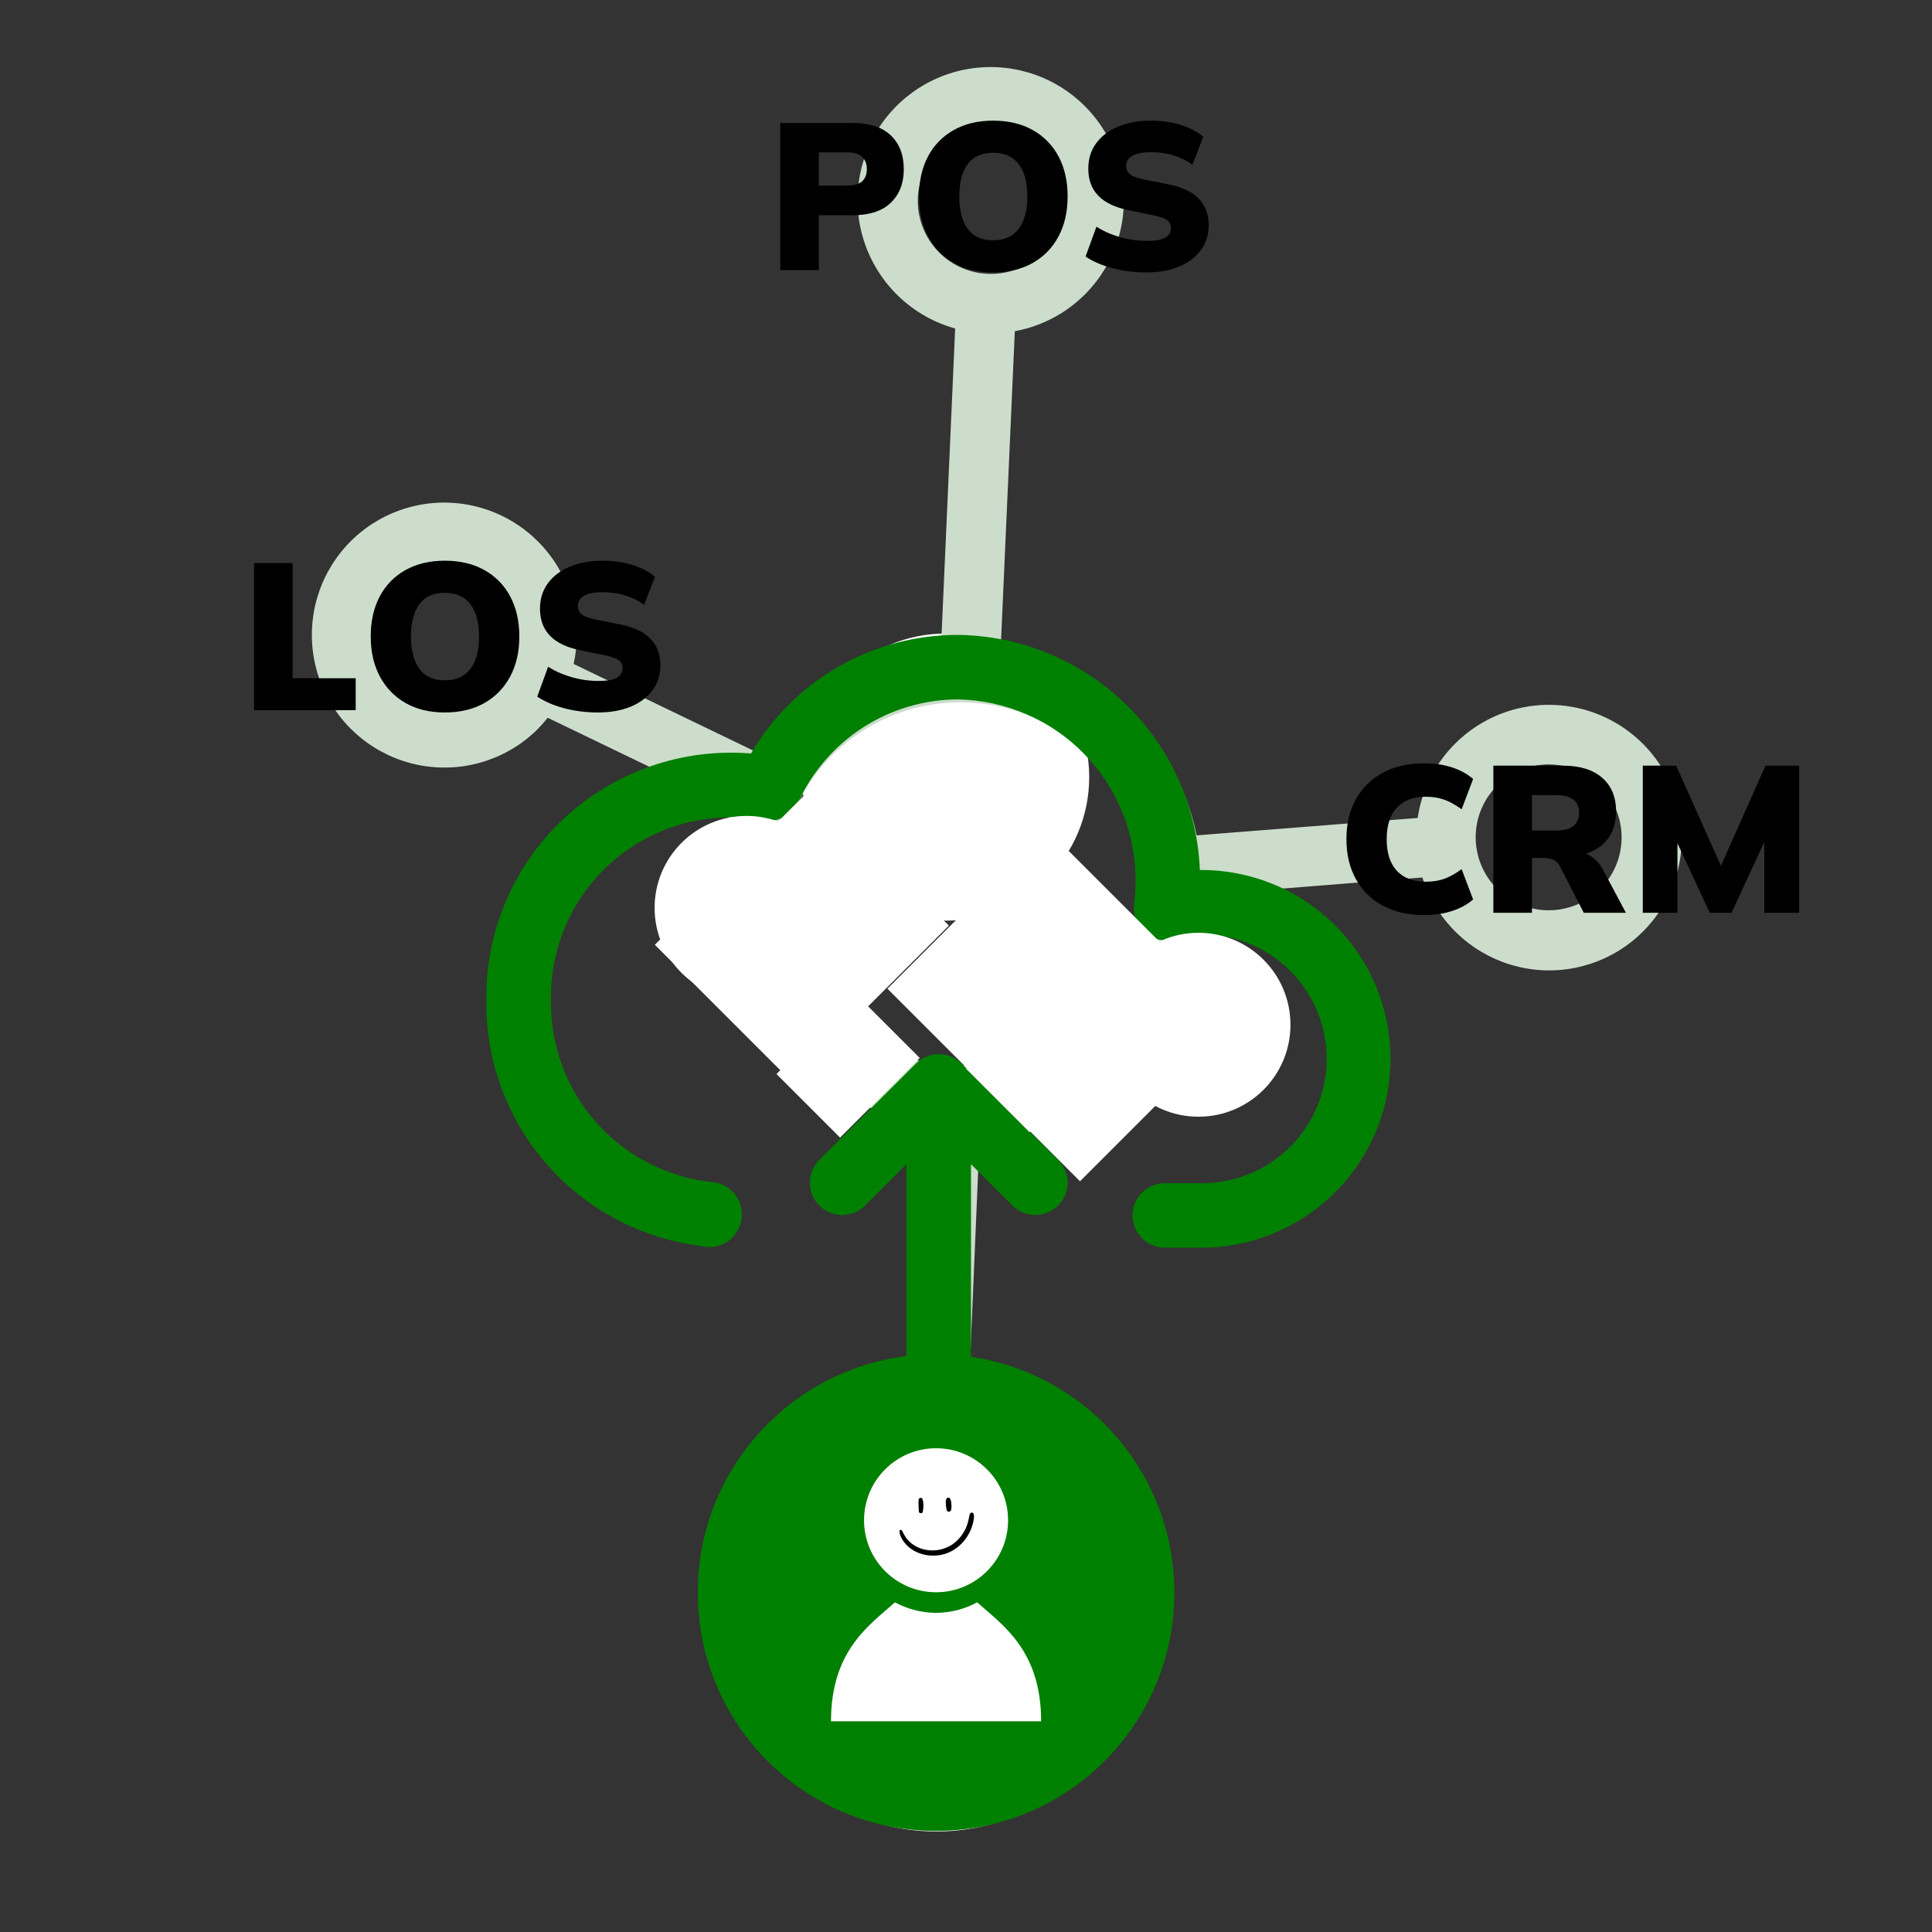
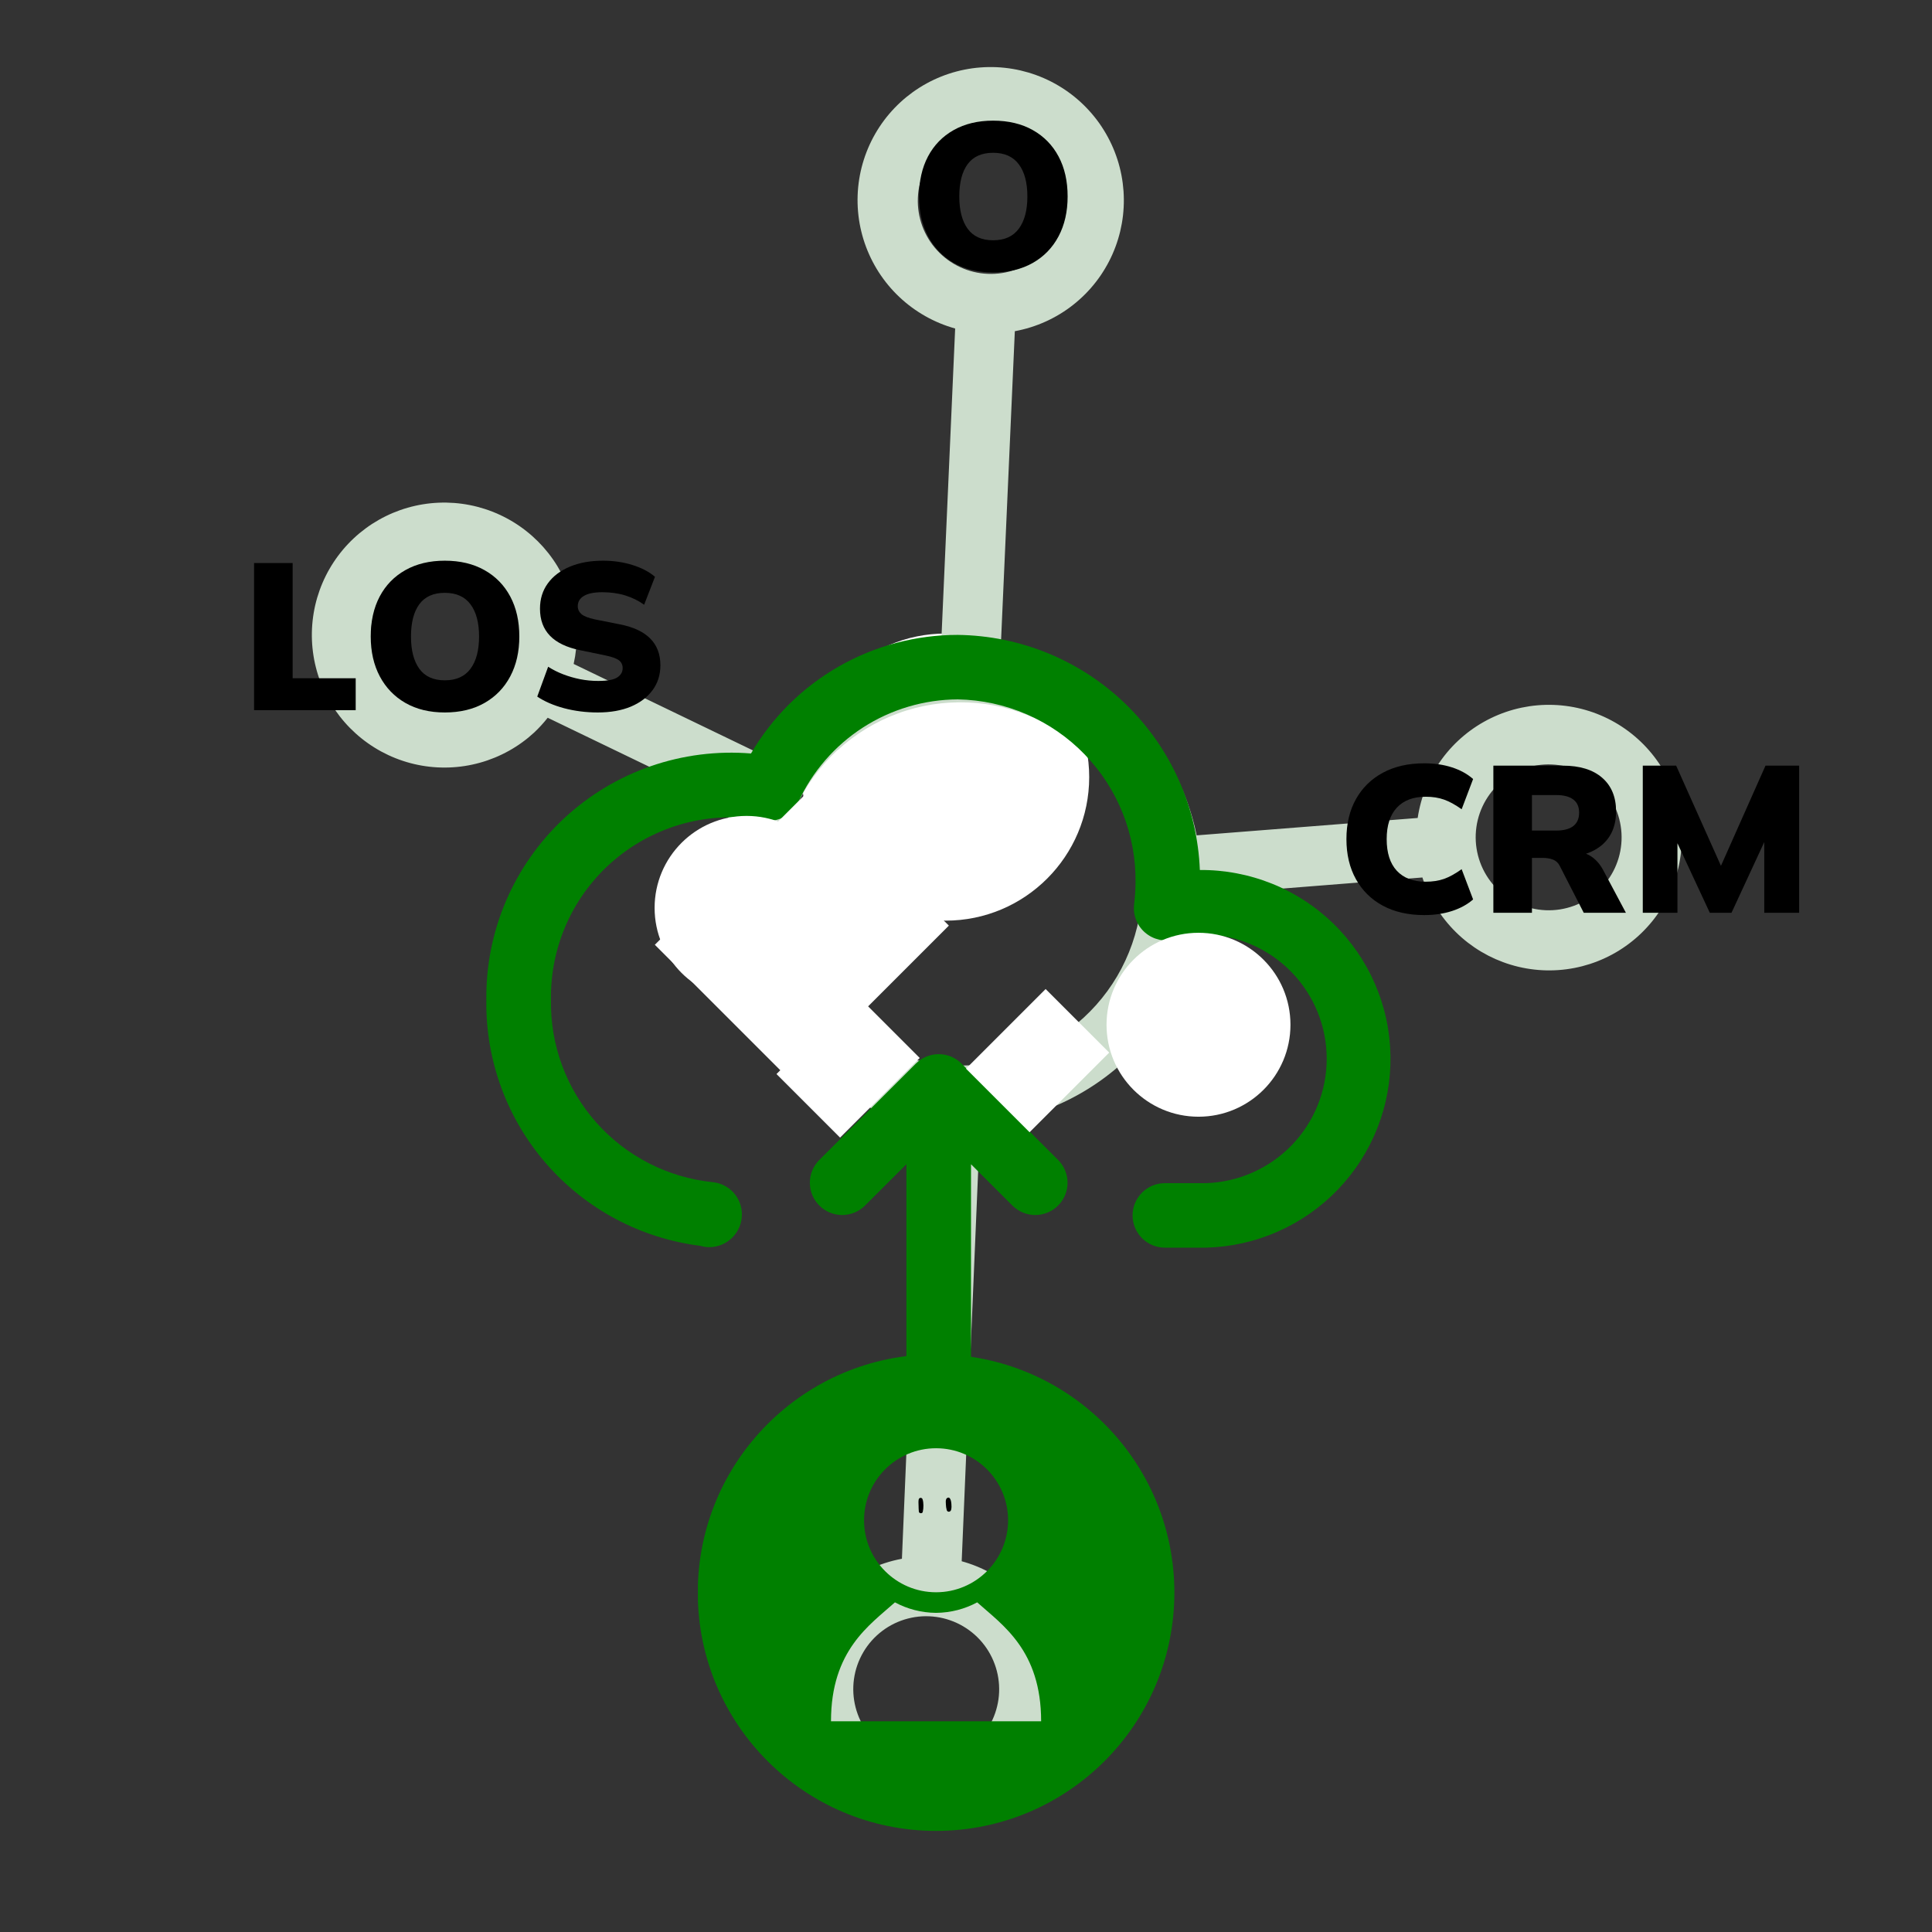
<svg xmlns="http://www.w3.org/2000/svg" width="720" zoomAndPan="magnify" viewBox="0 0 540 540" height="720" preserveAspectRatio="xMidYMid meet" version="1.0">
  <rect x="0" y="0" width="540" height="540" fill="#333333" stroke="none" />
  <defs>
    <g />
    <clipPath id="ec9461214d">
      <path d="M 224.184 177.074 L 304.434 177.074 L 304.434 257.324 L 224.184 257.324 Z M 224.184 177.074 " clip-rule="nonzero" />
    </clipPath>
    <clipPath id="0d004e1fbe">
      <path d="M 264.309 177.074 C 242.148 177.074 224.184 195.039 224.184 217.199 C 224.184 239.359 242.148 257.324 264.309 257.324 C 286.469 257.324 304.434 239.359 304.434 217.199 C 304.434 195.039 286.469 177.074 264.309 177.074 " clip-rule="nonzero" />
    </clipPath>
    <clipPath id="ca82bc7eef">
      <path d="M 87 18 L 471 18 L 471 510 L 87 510 Z M 87 18 " clip-rule="nonzero" />
    </clipPath>
    <clipPath id="ff0d0ae992">
      <path d="M 270.438 -12.605 L 533.949 273.926 L 258.441 527.301 L -5.07 240.77 Z M 270.438 -12.605 " clip-rule="nonzero" />
    </clipPath>
    <clipPath id="b8f83c2c2f">
      <path d="M 270.438 -12.605 L 533.949 273.926 L 258.441 527.301 L -5.07 240.77 Z M 270.438 -12.605 " clip-rule="nonzero" />
    </clipPath>
    <clipPath id="33a59debbf">
      <path d="M 135.031 177.074 L 388.809 177.074 L 388.809 349 L 135.031 349 Z M 135.031 177.074 " clip-rule="nonzero" />
    </clipPath>
    <clipPath id="0c4d67c05b">
      <path d="M 204.012 396.457 L 319.457 396.457 L 319.457 511.902 L 204.012 511.902 Z M 204.012 396.457 " clip-rule="nonzero" />
    </clipPath>
    <clipPath id="c7bfcceed4">
-       <path d="M 261.734 396.457 C 229.855 396.457 204.012 422.301 204.012 454.18 C 204.012 486.059 229.855 511.902 261.734 511.902 C 293.613 511.902 319.457 486.059 319.457 454.18 C 319.457 422.301 293.613 396.457 261.734 396.457 " clip-rule="nonzero" />
-     </clipPath>
+       </clipPath>
    <clipPath id="160efa9510">
      <path d="M 195.066 378.562 L 328.316 378.562 L 328.316 511.816 L 195.066 511.816 Z M 195.066 378.562 " clip-rule="nonzero" />
    </clipPath>
    <clipPath id="ab55d957e2">
      <path d="M 256 418.406 L 259 418.406 L 259 423 L 256 423 Z M 256 418.406 " clip-rule="nonzero" />
    </clipPath>
    <clipPath id="cc222d9b81">
      <path d="M 264 418.406 L 266 418.406 L 266 423 L 264 423 Z M 264 418.406 " clip-rule="nonzero" />
    </clipPath>
    <clipPath id="63eef199f9">
      <path d="M 251.379 422 L 272.34 422 L 272.34 434.879 L 251.379 434.879 Z M 251.379 422 " clip-rule="nonzero" />
    </clipPath>
    <clipPath id="d6a65e4bce">
      <path d="M 217 277 L 258 277 L 258 318 L 217 318 Z M 217 277 " clip-rule="nonzero" />
    </clipPath>
    <clipPath id="da474d0f08">
      <path d="M 239.293 277.934 L 257.16 295.801 L 234.828 318.133 L 216.961 300.266 Z M 239.293 277.934 " clip-rule="nonzero" />
    </clipPath>
    <clipPath id="d61f848939">
      <path d="M 239.293 277.934 L 257.062 295.703 L 234.801 317.965 L 217.031 300.195 Z M 239.293 277.934 " clip-rule="nonzero" />
    </clipPath>
    <clipPath id="3dd609718b">
      <path d="M 270 276 L 311 276 L 311 317 L 270 317 Z M 270 276 " clip-rule="nonzero" />
    </clipPath>
    <clipPath id="6d67ff0dc3">
      <path d="M 292.258 276.438 L 310.125 294.305 L 287.793 316.633 L 269.926 298.77 Z M 292.258 276.438 " clip-rule="nonzero" />
    </clipPath>
    <clipPath id="641307db03">
      <path d="M 292.258 276.438 L 310.027 294.207 L 287.766 316.465 L 270 298.699 Z M 292.258 276.438 " clip-rule="nonzero" />
    </clipPath>
    <clipPath id="0479d57401">
      <path d="M 183 220 L 266 220 L 266 303 L 183 303 Z M 183 220 " clip-rule="nonzero" />
    </clipPath>
    <clipPath id="45b55b871f">
      <path d="M 226.801 220.301 L 265.656 259.156 L 221.441 303.375 L 182.582 264.52 Z M 226.801 220.301 " clip-rule="nonzero" />
    </clipPath>
    <clipPath id="8fed289dfa">
      <path d="M 226.801 220.301 L 265.406 258.906 L 221.566 302.742 L 182.961 264.137 Z M 226.801 220.301 " clip-rule="nonzero" />
    </clipPath>
    <clipPath id="0af1e8862d">
-       <path d="M 248 231 L 347 231 L 347 331 L 248 331 Z M 248 231 " clip-rule="nonzero" />
-     </clipPath>
+       </clipPath>
    <clipPath id="f6629ba687">
      <path d="M 292.625 231.754 L 346.672 285.797 L 302.008 330.461 L 247.961 276.418 Z M 292.625 231.754 " clip-rule="nonzero" />
    </clipPath>
    <clipPath id="c058afd455">
      <path d="M 292.625 231.754 L 346.453 285.578 L 301.867 330.164 L 248.039 276.34 Z M 292.625 231.754 " clip-rule="nonzero" />
    </clipPath>
    <clipPath id="da6bdf6880">
      <path d="M 309.281 260.715 L 360.688 260.715 L 360.688 312.125 L 309.281 312.125 Z M 309.281 260.715 " clip-rule="nonzero" />
    </clipPath>
    <clipPath id="2e59ab42e6">
      <path d="M 334.984 260.715 C 320.789 260.715 309.281 272.223 309.281 286.422 C 309.281 300.617 320.789 312.125 334.984 312.125 C 349.18 312.125 360.688 300.617 360.688 286.422 C 360.688 272.223 349.18 260.715 334.984 260.715 " clip-rule="nonzero" />
    </clipPath>
    <clipPath id="5a4a06a9ef">
      <path d="M 182.965 228.051 L 234.371 228.051 L 234.371 279.461 L 182.965 279.461 Z M 182.965 228.051 " clip-rule="nonzero" />
    </clipPath>
    <clipPath id="42158a8562">
      <path d="M 208.668 228.051 C 194.473 228.051 182.965 239.559 182.965 253.754 C 182.965 267.953 194.473 279.461 208.668 279.461 C 222.863 279.461 234.371 267.953 234.371 253.754 C 234.371 239.559 222.863 228.051 208.668 228.051 " clip-rule="nonzero" />
    </clipPath>
  </defs>
  <g clip-path="url(#ec9461214d)">
    <g clip-path="url(#0d004e1fbe)">
      <path fill="#ffffff" d="M 224.184 177.074 L 304.434 177.074 L 304.434 257.324 L 224.184 257.324 Z M 224.184 177.074 " fill-opacity="1" fill-rule="nonzero" />
    </g>
  </g>
  <g clip-path="url(#ca82bc7eef)">
    <g clip-path="url(#ff0d0ae992)">
      <g clip-path="url(#b8f83c2c2f)">
        <path fill="#ccddcc" d="M 231.656 497.172 C 232.141 497.703 232.641 498.215 233.152 498.715 C 233.664 499.215 234.191 499.699 234.734 500.168 C 235.273 500.637 235.828 501.09 236.395 501.527 C 236.965 501.961 237.543 502.383 238.133 502.785 C 238.727 503.188 239.328 503.574 239.941 503.945 C 240.555 504.312 241.18 504.664 241.816 504.996 C 242.449 505.328 243.094 505.641 243.746 505.938 C 244.398 506.23 245.059 506.508 245.727 506.766 C 246.395 507.02 247.07 507.258 247.75 507.477 C 248.434 507.695 249.121 507.891 249.812 508.07 C 250.508 508.246 251.203 508.406 251.906 508.543 C 252.609 508.68 253.316 508.797 254.023 508.895 C 254.734 508.992 255.445 509.066 256.156 509.125 C 256.871 509.18 257.586 509.215 258.301 509.23 C 259.016 509.242 259.734 509.238 260.449 509.211 C 261.164 509.184 261.875 509.133 262.59 509.066 C 263.301 508.996 264.012 508.91 264.719 508.801 C 265.426 508.691 266.129 508.559 266.828 508.41 C 267.527 508.258 268.223 508.09 268.91 507.898 C 269.602 507.707 270.285 507.496 270.961 507.27 C 271.641 507.039 272.309 506.789 272.973 506.52 C 273.637 506.25 274.289 505.961 274.938 505.656 C 275.582 505.348 276.219 505.023 276.848 504.68 C 277.477 504.336 278.09 503.977 278.699 503.594 C 279.305 503.215 279.898 502.82 280.484 502.406 C 281.066 501.992 281.637 501.562 282.195 501.113 C 282.754 500.668 283.301 500.203 283.832 499.727 C 284.363 499.246 284.879 498.754 285.383 498.246 C 285.887 497.738 286.375 497.215 286.848 496.68 C 287.32 496.141 287.777 495.59 288.219 495.027 C 288.66 494.465 289.082 493.891 289.492 493.301 C 289.898 492.715 290.289 492.113 290.66 491.504 C 291.035 490.895 291.391 490.273 291.727 489.641 C 292.062 489.012 292.383 488.371 292.684 487.719 C 292.98 487.07 293.262 486.414 293.523 485.746 C 293.785 485.082 294.027 484.41 294.25 483.73 C 294.473 483.051 294.676 482.363 294.859 481.672 C 295.043 480.98 295.207 480.285 295.348 479.582 C 295.492 478.883 295.613 478.176 295.715 477.469 C 295.82 476.762 295.898 476.051 295.961 475.336 C 296.023 474.621 296.062 473.91 296.082 473.195 C 296.102 472.477 296.102 471.762 296.078 471.047 C 296.055 470.332 296.016 469.617 295.949 468.906 C 295.887 468.191 295.805 467.48 295.699 466.773 C 295.594 466.066 295.469 465.359 295.324 464.66 C 295.18 463.957 295.016 463.262 294.828 462.57 C 294.645 461.879 294.438 461.195 294.215 460.516 C 293.988 459.836 293.746 459.16 293.48 458.496 C 293.215 457.832 292.934 457.172 292.633 456.523 C 292.328 455.875 292.008 455.234 291.672 454.605 C 291.332 453.973 290.973 453.352 290.598 452.742 C 290.227 452.133 289.832 451.535 289.422 450.945 C 289.012 450.359 288.586 449.785 288.145 449.223 C 287.703 448.66 287.242 448.109 286.77 447.574 C 286.293 447.039 285.805 446.516 285.301 446.008 C 284.797 445.5 284.277 445.008 283.742 444.527 C 283.211 444.051 282.664 443.59 282.102 443.141 C 281.543 442.695 280.973 442.266 280.387 441.852 C 279.801 441.441 279.203 441.043 278.598 440.664 C 277.988 440.285 277.371 439.926 276.742 439.582 C 276.113 439.242 275.477 438.914 274.828 438.609 C 274.184 438.305 273.527 438.016 272.863 437.75 C 272.199 437.48 271.527 437.23 270.852 437.004 C 270.172 436.773 269.488 436.562 268.797 436.375 L 273.949 314.258 C 275.973 314.098 277.988 313.844 279.988 313.504 C 281.988 313.16 283.973 312.727 285.934 312.207 C 287.898 311.684 289.832 311.074 291.738 310.379 C 293.645 309.68 295.516 308.898 297.352 308.031 C 299.188 307.164 300.98 306.219 302.73 305.188 C 304.48 304.16 306.18 303.055 307.832 301.871 C 309.48 300.688 311.074 299.434 312.609 298.105 C 314.145 296.777 315.617 295.387 317.027 293.926 C 318.438 292.465 319.777 290.941 321.051 289.359 C 322.324 287.777 323.52 286.141 324.645 284.449 C 325.77 282.758 326.812 281.02 327.781 279.234 C 328.746 277.449 329.629 275.625 330.43 273.758 C 331.23 271.895 331.945 269.996 332.574 268.062 C 333.203 266.133 333.746 264.18 334.199 262.199 C 334.648 260.219 335.012 258.223 335.281 256.211 C 335.555 254.199 335.734 252.176 335.824 250.148 L 397.566 245.258 C 397.793 245.977 398.043 246.684 398.309 247.387 C 398.578 248.09 398.871 248.781 399.184 249.465 C 399.492 250.148 399.824 250.824 400.18 251.488 C 400.531 252.152 400.902 252.805 401.293 253.445 C 401.688 254.086 402.098 254.715 402.527 255.332 C 402.957 255.949 403.406 256.555 403.875 257.141 C 404.34 257.73 404.824 258.305 405.328 258.867 C 405.828 259.426 406.348 259.969 406.883 260.5 C 407.418 261.027 407.965 261.539 408.531 262.035 C 409.098 262.531 409.68 263.008 410.273 263.469 C 410.867 263.926 411.477 264.367 412.098 264.793 C 412.719 265.215 413.352 265.617 414 266.004 C 414.645 266.387 415.301 266.75 415.969 267.098 C 416.637 267.441 417.316 267.766 418.004 268.07 C 418.691 268.371 419.387 268.652 420.094 268.914 C 420.797 269.176 421.512 269.418 422.23 269.633 C 422.949 269.852 423.676 270.047 424.406 270.223 C 425.137 270.395 425.871 270.547 426.613 270.676 C 427.352 270.805 428.098 270.91 428.844 270.996 C 429.59 271.078 430.34 271.141 431.09 271.18 C 431.84 271.219 432.59 271.234 433.344 271.227 C 434.094 271.219 434.844 271.191 435.594 271.137 C 436.344 271.086 437.09 271.008 437.836 270.91 C 438.582 270.812 439.32 270.691 440.059 270.551 C 440.797 270.406 441.531 270.242 442.258 270.055 C 442.984 269.863 443.707 269.656 444.422 269.426 C 445.137 269.191 445.844 268.941 446.543 268.664 C 447.242 268.391 447.93 268.094 448.613 267.777 C 449.293 267.461 449.965 267.125 450.625 266.77 C 451.285 266.41 451.938 266.035 452.574 265.637 C 453.211 265.242 453.836 264.824 454.449 264.391 C 455.062 263.957 455.66 263.504 456.246 263.031 C 456.832 262.562 457.402 262.074 457.957 261.566 C 458.512 261.062 459.051 260.539 459.574 260 C 460.098 259.461 460.605 258.91 461.094 258.34 C 461.586 257.77 462.059 257.188 462.512 256.586 C 462.965 255.988 463.402 255.379 463.82 254.754 C 464.238 254.129 464.633 253.492 465.012 252.844 C 465.391 252.195 465.75 251.535 466.09 250.863 C 466.426 250.195 466.746 249.512 467.043 248.824 C 467.34 248.133 467.613 247.434 467.871 246.727 C 468.125 246.023 468.355 245.309 468.57 244.586 C 468.781 243.867 468.969 243.141 469.137 242.406 C 469.305 241.676 469.449 240.938 469.57 240.195 C 469.691 239.453 469.793 238.711 469.871 237.961 C 469.949 237.215 470 236.465 470.035 235.715 C 470.066 234.965 470.074 234.215 470.059 233.461 C 470.047 232.711 470.008 231.961 469.949 231.211 C 469.891 230.461 469.809 229.715 469.703 228.969 C 469.598 228.227 469.473 227.484 469.32 226.75 C 469.172 226.012 469 225.281 468.805 224.555 C 468.609 223.828 468.395 223.109 468.156 222.395 C 467.918 221.684 467.66 220.977 467.379 220.281 C 467.098 219.582 466.797 218.895 466.473 218.215 C 466.152 217.535 465.809 216.867 465.445 216.211 C 465.082 215.551 464.699 214.906 464.297 214.27 C 463.895 213.633 463.473 213.012 463.031 212.402 C 462.594 211.793 462.133 211.199 461.656 210.617 C 461.18 210.035 460.688 209.469 460.176 208.914 C 459.668 208.363 459.141 207.828 458.598 207.309 C 458.051 206.789 457.496 206.285 456.922 205.801 C 456.348 205.312 455.758 204.848 455.156 204.395 C 454.555 203.945 453.938 203.516 453.312 203.102 C 452.684 202.688 452.043 202.293 451.391 201.922 C 450.738 201.547 450.074 201.191 449.402 200.859 C 448.727 200.527 448.043 200.211 447.352 199.922 C 446.66 199.629 445.957 199.355 445.25 199.105 C 444.539 198.859 443.824 198.629 443.102 198.422 C 442.379 198.219 441.652 198.031 440.918 197.871 C 440.184 197.711 439.445 197.57 438.703 197.453 C 437.961 197.336 437.215 197.242 436.465 197.168 C 435.719 197.098 434.969 197.047 434.219 197.023 C 433.465 196.996 432.715 196.992 431.965 197.012 C 431.215 197.031 430.465 197.074 429.715 197.137 C 428.965 197.203 428.219 197.289 427.477 197.398 C 426.734 197.512 425.996 197.645 425.258 197.797 C 424.523 197.953 423.793 198.129 423.07 198.328 C 422.348 198.527 421.629 198.75 420.918 198.992 C 420.207 199.238 419.504 199.5 418.809 199.785 C 418.113 200.074 417.43 200.379 416.754 200.707 C 416.078 201.035 415.41 201.383 414.758 201.75 C 414.102 202.117 413.457 202.504 412.828 202.91 C 412.195 203.32 411.578 203.746 410.973 204.188 C 410.367 204.633 409.773 205.098 409.199 205.578 C 408.621 206.059 408.059 206.555 407.512 207.07 C 406.965 207.582 406.434 208.113 405.918 208.66 C 405.402 209.207 404.906 209.77 404.426 210.348 C 403.945 210.926 403.48 211.516 403.039 212.121 C 402.594 212.727 402.168 213.348 401.762 213.977 C 401.352 214.609 400.965 215.25 400.598 215.906 C 400.23 216.562 399.883 217.227 399.555 217.902 C 399.227 218.578 398.918 219.266 398.633 219.957 C 398.348 220.652 398.082 221.355 397.84 222.066 C 397.598 222.777 397.375 223.496 397.176 224.219 C 396.977 224.945 396.801 225.676 396.645 226.41 C 396.488 227.145 396.355 227.883 396.246 228.625 L 334.473 233.484 C 334.133 231.836 333.734 230.199 333.27 228.578 C 332.809 226.957 332.285 225.355 331.703 223.773 C 331.121 222.191 330.48 220.633 329.781 219.098 C 329.082 217.566 328.328 216.059 327.516 214.582 C 326.703 213.105 325.836 211.66 324.914 210.25 C 323.992 208.836 323.023 207.461 321.996 206.121 C 320.973 204.781 319.902 203.484 318.777 202.223 C 317.656 200.965 316.492 199.75 315.277 198.578 C 314.066 197.406 312.809 196.285 311.512 195.207 C 310.215 194.129 308.879 193.102 307.508 192.125 C 306.133 191.148 304.723 190.227 303.281 189.355 C 301.836 188.484 300.363 187.668 298.859 186.906 C 297.355 186.148 295.824 185.445 294.266 184.801 C 292.707 184.152 291.129 183.566 289.527 183.043 C 287.926 182.516 286.309 182.047 284.672 181.645 C 283.035 181.238 281.387 180.895 279.727 180.613 L 283.648 92.57 C 284.387 92.434 285.125 92.277 285.855 92.094 C 286.586 91.914 287.312 91.711 288.031 91.488 C 288.75 91.262 289.465 91.016 290.168 90.746 C 290.871 90.48 291.566 90.191 292.254 89.879 C 292.941 89.57 293.617 89.238 294.281 88.887 C 294.949 88.539 295.605 88.164 296.25 87.773 C 296.891 87.383 297.523 86.973 298.145 86.543 C 298.762 86.113 299.367 85.668 299.957 85.199 C 300.551 84.734 301.129 84.25 301.688 83.746 C 302.25 83.246 302.797 82.727 303.328 82.195 C 303.859 81.66 304.375 81.109 304.871 80.543 C 305.367 79.977 305.848 79.395 306.309 78.801 C 306.77 78.207 307.215 77.598 307.641 76.977 C 308.066 76.352 308.469 75.719 308.855 75.07 C 309.242 74.426 309.609 73.766 309.957 73.098 C 310.301 72.43 310.629 71.75 310.934 71.062 C 311.238 70.371 311.523 69.676 311.785 68.969 C 312.047 68.262 312.289 67.547 312.508 66.828 C 312.727 66.105 312.926 65.379 313.102 64.648 C 313.273 63.914 313.426 63.176 313.559 62.434 C 313.688 61.691 313.797 60.945 313.883 60.199 C 313.965 59.449 314.027 58.699 314.066 57.945 C 314.105 57.191 314.125 56.438 314.117 55.684 C 314.109 54.93 314.082 54.18 314.031 53.426 C 313.977 52.676 313.902 51.926 313.805 51.176 C 313.707 50.43 313.586 49.688 313.445 48.945 C 313.301 48.207 313.137 47.469 312.949 46.738 C 312.762 46.008 312.555 45.285 312.32 44.566 C 312.09 43.852 311.836 43.141 311.562 42.438 C 311.289 41.734 310.992 41.043 310.676 40.359 C 310.359 39.676 310.023 39 309.664 38.336 C 309.309 37.672 308.93 37.02 308.531 36.379 C 308.137 35.738 307.719 35.109 307.285 34.492 C 306.848 33.879 306.395 33.277 305.922 32.688 C 305.449 32.098 304.961 31.527 304.453 30.969 C 303.949 30.41 303.426 29.867 302.887 29.34 C 302.348 28.812 301.789 28.301 301.219 27.809 C 300.648 27.316 300.066 26.84 299.465 26.383 C 298.867 25.926 298.254 25.488 297.629 25.066 C 297 24.645 296.363 24.246 295.711 23.863 C 295.062 23.48 294.402 23.121 293.73 22.777 C 293.059 22.438 292.375 22.117 291.684 21.816 C 290.992 21.516 290.293 21.238 289.582 20.98 C 288.875 20.723 288.156 20.488 287.434 20.273 C 286.711 20.059 285.984 19.867 285.25 19.695 C 284.516 19.527 283.777 19.379 283.031 19.254 C 282.289 19.129 281.543 19.027 280.793 18.949 C 280.043 18.867 279.293 18.812 278.539 18.777 C 277.785 18.746 277.031 18.734 276.277 18.746 C 275.527 18.758 274.773 18.793 274.023 18.852 C 273.27 18.906 272.52 18.988 271.773 19.09 C 271.027 19.195 270.285 19.32 269.547 19.469 C 268.809 19.617 268.074 19.785 267.348 19.98 C 266.617 20.172 265.895 20.387 265.18 20.625 C 264.465 20.859 263.758 21.117 263.059 21.398 C 262.359 21.68 261.668 21.98 260.988 22.301 C 260.305 22.621 259.633 22.965 258.973 23.328 C 258.312 23.688 257.664 24.07 257.027 24.473 C 256.391 24.875 255.766 25.297 255.152 25.734 C 254.543 26.176 253.945 26.633 253.359 27.109 C 252.777 27.586 252.207 28.078 251.656 28.59 C 251.102 29.102 250.562 29.629 250.043 30.172 C 249.52 30.715 249.016 31.273 248.527 31.848 C 248.039 32.422 247.57 33.012 247.117 33.613 C 246.668 34.219 246.234 34.832 245.82 35.461 C 245.406 36.09 245.008 36.734 244.633 37.387 C 244.258 38.039 243.902 38.703 243.566 39.379 C 243.234 40.051 242.918 40.738 242.625 41.43 C 242.332 42.125 242.059 42.828 241.809 43.539 C 241.559 44.25 241.328 44.965 241.121 45.691 C 240.914 46.414 240.73 47.145 240.566 47.879 C 240.402 48.617 240.262 49.355 240.145 50.102 C 240.027 50.844 239.934 51.594 239.859 52.344 C 239.785 53.094 239.738 53.844 239.711 54.598 C 239.684 55.352 239.68 56.105 239.699 56.859 C 239.719 57.613 239.758 58.363 239.824 59.113 C 239.891 59.867 239.977 60.613 240.086 61.359 C 240.195 62.105 240.328 62.848 240.484 63.586 C 240.641 64.324 240.816 65.055 241.016 65.781 C 241.215 66.512 241.438 67.23 241.68 67.945 C 241.926 68.656 242.188 69.363 242.477 70.062 C 242.762 70.758 243.07 71.445 243.398 72.125 C 243.727 72.805 244.074 73.473 244.441 74.129 C 244.809 74.789 245.199 75.434 245.605 76.07 C 246.016 76.703 246.441 77.324 246.887 77.934 C 247.332 78.543 247.797 79.137 248.277 79.715 C 248.758 80.297 249.258 80.859 249.773 81.41 C 250.289 81.961 250.82 82.496 251.371 83.012 C 251.918 83.531 252.48 84.031 253.062 84.516 C 253.641 84.996 254.234 85.465 254.84 85.91 C 255.445 86.359 256.066 86.785 256.699 87.195 C 257.332 87.605 257.977 87.996 258.633 88.367 C 259.289 88.738 259.957 89.09 260.637 89.418 C 261.312 89.75 262 90.059 262.699 90.348 C 263.395 90.637 264.098 90.902 264.812 91.148 C 265.523 91.395 266.242 91.617 266.969 91.82 L 263.066 179.848 C 260.492 180.051 257.941 180.398 255.41 180.891 C 252.875 181.387 250.383 182.023 247.922 182.805 C 245.465 183.586 243.059 184.504 240.707 185.562 C 238.355 186.617 236.07 187.805 233.852 189.125 C 231.637 190.445 229.504 191.887 227.453 193.453 C 225.402 195.016 223.449 196.691 221.594 198.48 C 219.734 200.273 217.984 202.16 216.348 204.152 C 214.707 206.141 213.184 208.219 211.781 210.383 L 160.336 185.574 C 160.496 184.859 160.633 184.145 160.75 183.422 C 160.863 182.703 160.957 181.98 161.031 181.254 C 161.105 180.527 161.156 179.797 161.188 179.07 C 161.219 178.34 161.227 177.609 161.211 176.879 C 161.199 176.148 161.164 175.422 161.109 174.691 C 161.051 173.965 160.977 173.238 160.875 172.516 C 160.777 171.793 160.656 171.07 160.516 170.355 C 160.375 169.641 160.211 168.926 160.027 168.223 C 159.844 167.516 159.637 166.812 159.414 166.117 C 159.188 165.426 158.941 164.738 158.676 164.055 C 158.41 163.375 158.125 162.703 157.82 162.039 C 157.516 161.379 157.191 160.723 156.844 160.078 C 156.5 159.434 156.137 158.801 155.758 158.18 C 155.375 157.555 154.977 156.945 154.559 156.348 C 154.141 155.746 153.703 155.16 153.254 154.586 C 152.801 154.012 152.332 153.453 151.848 152.906 C 151.359 152.363 150.859 151.832 150.344 151.316 C 149.824 150.797 149.293 150.297 148.746 149.812 C 148.199 149.328 147.641 148.859 147.066 148.41 C 146.492 147.957 145.906 147.523 145.305 147.105 C 144.707 146.688 144.094 146.289 143.473 145.91 C 142.848 145.527 142.215 145.168 141.57 144.824 C 140.926 144.48 140.27 144.156 139.605 143.852 C 138.945 143.547 138.27 143.262 137.59 142.996 C 136.91 142.73 136.223 142.488 135.527 142.262 C 134.832 142.039 134.133 141.836 133.426 141.652 C 132.719 141.469 132.008 141.309 131.289 141.168 C 130.574 141.027 129.852 140.906 129.129 140.809 C 128.406 140.711 127.68 140.633 126.953 140.578 C 126.223 140.523 125.496 140.492 124.766 140.477 C 124.035 140.465 123.305 140.477 122.578 140.508 C 121.848 140.539 121.121 140.59 120.395 140.664 C 119.668 140.738 118.945 140.836 118.223 140.953 C 117.504 141.066 116.785 141.207 116.074 141.367 C 115.363 141.523 114.656 141.707 113.953 141.906 C 113.25 142.109 112.555 142.328 111.867 142.57 C 111.18 142.812 110.5 143.078 109.824 143.359 C 109.152 143.641 108.488 143.945 107.836 144.266 C 107.18 144.586 106.535 144.93 105.898 145.289 C 105.266 145.648 104.641 146.027 104.027 146.422 C 103.418 146.82 102.816 147.234 102.23 147.668 C 101.641 148.102 101.066 148.551 100.504 149.016 C 99.945 149.48 99.398 149.965 98.863 150.465 C 98.332 150.961 97.816 151.477 97.312 152.008 C 96.812 152.535 96.324 153.078 95.855 153.637 C 95.383 154.195 94.934 154.77 94.496 155.352 C 94.059 155.938 93.641 156.535 93.242 157.145 C 92.84 157.754 92.457 158.375 92.094 159.008 C 91.73 159.641 91.383 160.285 91.059 160.938 C 90.73 161.59 90.426 162.25 90.141 162.922 C 89.852 163.594 89.586 164.273 89.34 164.961 C 89.094 165.648 88.867 166.34 88.66 167.039 C 88.457 167.742 88.27 168.445 88.105 169.16 C 87.941 169.871 87.801 170.586 87.68 171.305 C 87.559 172.023 87.457 172.746 87.379 173.473 C 87.301 174.199 87.242 174.926 87.207 175.656 C 87.172 176.387 87.156 177.113 87.164 177.844 C 87.172 178.574 87.199 179.305 87.25 180.031 C 87.301 180.762 87.375 181.488 87.469 182.211 C 87.562 182.938 87.676 183.656 87.812 184.375 C 87.949 185.09 88.105 185.805 88.285 186.512 C 88.461 187.219 88.66 187.922 88.879 188.617 C 89.102 189.316 89.34 190.004 89.602 190.688 C 89.863 191.371 90.141 192.043 90.441 192.711 C 90.742 193.375 91.062 194.031 91.402 194.68 C 91.742 195.324 92.098 195.961 92.477 196.586 C 92.852 197.211 93.246 197.828 93.66 198.43 C 94.074 199.031 94.504 199.621 94.953 200.199 C 95.402 200.773 95.867 201.34 96.348 201.887 C 96.828 202.438 97.324 202.973 97.836 203.492 C 98.352 204.012 98.879 204.516 99.422 205.004 C 99.965 205.496 100.52 205.969 101.09 206.422 C 101.66 206.879 102.246 207.316 102.84 207.738 C 103.438 208.16 104.047 208.566 104.668 208.949 C 105.285 209.336 105.918 209.703 106.559 210.051 C 107.203 210.398 107.852 210.727 108.516 211.039 C 109.176 211.348 109.848 211.637 110.523 211.906 C 111.203 212.18 111.891 212.43 112.582 212.656 C 113.277 212.887 113.977 213.098 114.68 213.285 C 115.387 213.473 116.098 213.641 116.812 213.785 C 117.527 213.934 118.246 214.059 118.969 214.16 C 119.691 214.266 120.418 214.348 121.145 214.406 C 121.871 214.469 122.602 214.508 123.332 214.523 C 124.062 214.543 124.789 214.539 125.52 214.512 C 126.25 214.488 126.977 214.441 127.703 214.371 C 128.43 214.305 129.156 214.215 129.875 214.102 C 130.598 213.992 131.316 213.859 132.027 213.703 C 132.742 213.551 133.449 213.375 134.152 213.18 C 134.855 212.984 135.555 212.77 136.242 212.531 C 136.934 212.293 137.617 212.035 138.293 211.758 C 138.969 211.48 139.633 211.184 140.289 210.867 C 140.949 210.551 141.594 210.215 142.234 209.859 C 142.871 209.504 143.496 209.133 144.113 208.738 C 144.727 208.348 145.332 207.938 145.922 207.508 C 146.512 207.082 147.09 206.637 147.656 206.176 C 148.219 205.711 148.77 205.234 149.309 204.738 C 150.668 203.457 151.926 202.082 153.082 200.613 L 204.543 225.441 C 204.152 226.594 203.793 227.754 203.469 228.922 C 203.141 230.094 202.844 231.273 202.582 232.461 C 202.32 233.645 202.086 234.84 201.891 236.039 C 201.691 237.238 201.523 238.441 201.391 239.648 C 201.258 240.855 201.156 242.066 201.09 243.281 C 201.02 244.496 200.984 245.711 200.984 246.926 C 200.98 248.141 201.012 249.355 201.074 250.57 C 201.137 251.785 201.234 252.996 201.363 254.203 C 201.492 255.414 201.656 256.617 201.848 257.816 C 202.043 259.02 202.27 260.211 202.527 261.398 C 202.789 262.59 203.078 263.77 203.402 264.941 C 203.723 266.113 204.078 267.277 204.465 268.43 C 204.848 269.582 205.266 270.723 205.715 271.855 C 206.16 272.984 206.637 274.105 207.145 275.207 C 207.652 276.312 208.191 277.402 208.758 278.48 C 209.324 279.555 209.922 280.617 210.543 281.66 C 211.168 282.703 211.82 283.73 212.5 284.738 C 213.18 285.746 213.887 286.734 214.621 287.707 C 215.352 288.676 216.113 289.625 216.895 290.555 C 217.68 291.484 218.488 292.391 219.324 293.277 C 220.156 294.164 221.016 295.027 221.895 295.863 C 222.773 296.703 223.676 297.52 224.602 298.309 C 225.527 299.102 226.469 299.863 227.438 300.605 C 228.402 301.344 229.387 302.055 230.391 302.742 C 231.395 303.43 232.418 304.086 233.457 304.719 C 234.496 305.348 235.551 305.949 236.625 306.523 C 237.695 307.098 238.785 307.641 239.887 308.156 C 240.988 308.672 242.102 309.156 243.23 309.613 C 244.355 310.066 245.496 310.488 246.648 310.883 C 247.797 311.277 248.957 311.637 250.129 311.969 C 251.297 312.297 252.477 312.594 253.664 312.863 C 254.848 313.129 256.043 313.363 257.242 313.562 L 252.09 435.68 C 250.469 435.98 248.875 436.387 247.312 436.898 C 245.746 437.41 244.219 438.023 242.738 438.738 C 241.254 439.453 239.824 440.266 238.449 441.172 C 237.074 442.078 235.766 443.074 234.523 444.152 C 233.281 445.234 232.117 446.395 231.031 447.629 C 229.941 448.867 228.941 450.172 228.027 451.543 C 227.117 452.914 226.297 454.336 225.574 455.816 C 224.852 457.297 224.23 458.82 223.711 460.383 C 223.191 461.945 222.777 463.535 222.473 465.156 C 222.164 466.773 221.965 468.406 221.875 470.051 C 221.785 471.695 221.809 473.34 221.938 474.98 C 222.066 476.625 222.305 478.25 222.652 479.863 C 223 481.473 223.453 483.055 224.012 484.605 C 224.57 486.156 225.227 487.664 225.988 489.125 C 226.746 490.59 227.598 491.996 228.547 493.344 C 229.492 494.695 230.523 495.977 231.641 497.188 Z M 109.09 191.305 C 108.641 190.816 108.211 190.301 107.812 189.77 C 107.41 189.238 107.035 188.684 106.688 188.117 C 106.34 187.547 106.02 186.961 105.73 186.359 C 105.441 185.758 105.18 185.145 104.949 184.52 C 104.723 183.891 104.523 183.254 104.355 182.609 C 104.188 181.965 104.051 181.312 103.949 180.652 C 103.844 179.992 103.773 179.332 103.734 178.664 C 103.695 178 103.691 177.332 103.719 176.664 C 103.746 176 103.805 175.336 103.895 174.676 C 103.988 174.016 104.113 173.359 104.27 172.711 C 104.426 172.062 104.613 171.426 104.832 170.793 C 105.051 170.164 105.301 169.547 105.578 168.941 C 105.859 168.336 106.168 167.746 106.504 167.172 C 106.844 166.598 107.207 166.039 107.598 165.5 C 107.992 164.961 108.41 164.441 108.852 163.945 C 109.297 163.445 109.762 162.969 110.25 162.52 C 110.742 162.066 111.254 161.641 111.785 161.238 C 112.316 160.836 112.867 160.461 113.434 160.109 C 114.004 159.762 114.59 159.445 115.188 159.152 C 115.789 158.863 116.402 158.602 117.027 158.371 C 117.652 158.141 118.289 157.941 118.934 157.773 C 119.578 157.605 120.23 157.469 120.891 157.363 C 121.547 157.262 122.211 157.188 122.875 157.148 C 123.543 157.109 124.207 157.105 124.875 157.129 C 125.539 157.156 126.203 157.215 126.867 157.305 C 127.527 157.398 128.18 157.52 128.828 157.676 C 129.477 157.832 130.117 158.02 130.75 158.238 C 131.379 158.457 131.996 158.703 132.605 158.984 C 133.211 159.262 133.801 159.57 134.375 159.906 C 134.953 160.242 135.512 160.609 136.051 161 C 136.59 161.391 137.113 161.809 137.609 162.25 C 138.109 162.695 138.586 163.16 139.039 163.648 C 139.496 164.141 139.922 164.648 140.328 165.18 C 140.73 165.711 141.109 166.262 141.457 166.828 C 141.809 167.398 142.129 167.98 142.422 168.582 C 142.715 169.184 142.977 169.793 143.207 170.422 C 143.441 171.047 143.641 171.68 143.812 172.324 C 143.98 172.973 144.121 173.625 144.227 174.281 C 144.332 174.941 144.406 175.602 144.449 176.27 C 144.488 176.934 144.496 177.602 144.473 178.266 C 144.449 178.934 144.391 179.598 144.305 180.258 C 144.215 180.918 144.094 181.574 143.938 182.223 C 143.785 182.871 143.602 183.512 143.383 184.145 C 143.168 184.773 142.922 185.391 142.645 186 C 142.367 186.605 142.062 187.195 141.727 187.773 C 141.391 188.352 141.027 188.91 140.637 189.449 C 140.246 189.988 139.832 190.512 139.391 191.012 C 138.949 191.512 138.484 191.988 137.996 192.441 C 137.508 192.895 136.996 193.324 136.461 193.727 C 135.926 194.129 135.375 194.508 134.805 194.855 C 134.234 195.203 133.648 195.523 133.047 195.816 C 132.445 196.105 131.828 196.367 131.203 196.598 C 130.574 196.828 129.938 197.027 129.289 197.195 C 128.641 197.363 127.988 197.5 127.328 197.605 C 126.664 197.707 126 197.781 125.332 197.816 C 124.664 197.855 123.996 197.863 123.328 197.836 C 122.66 197.809 121.996 197.746 121.332 197.656 C 120.668 197.562 120.012 197.438 119.363 197.281 C 118.711 197.121 118.07 196.934 117.438 196.715 C 116.809 196.492 116.188 196.242 115.582 195.961 C 114.973 195.68 114.383 195.371 113.805 195.031 C 113.227 194.691 112.668 194.324 112.129 193.93 C 111.586 193.535 111.066 193.117 110.566 192.672 C 110.066 192.227 109.59 191.754 109.137 191.262 Z M 272.711 487.137 C 272.219 487.59 271.707 488.02 271.176 488.418 C 270.641 488.82 270.09 489.195 269.52 489.543 C 268.949 489.895 268.363 490.211 267.762 490.504 C 267.16 490.793 266.547 491.051 265.922 491.281 C 265.293 491.512 264.656 491.711 264.012 491.879 C 263.363 492.047 262.711 492.18 262.051 492.285 C 261.391 492.387 260.727 492.457 260.059 492.496 C 259.395 492.531 258.727 492.539 258.059 492.512 C 257.391 492.484 256.727 492.422 256.066 492.328 C 255.402 492.238 254.746 492.109 254.098 491.953 C 253.449 491.797 252.809 491.609 252.18 491.387 C 251.547 491.168 250.93 490.918 250.324 490.637 C 249.715 490.355 249.125 490.043 248.551 489.703 C 247.973 489.367 247.414 489 246.875 488.605 C 246.336 488.211 245.816 487.793 245.316 487.348 C 244.82 486.902 244.344 486.434 243.891 485.941 C 243.438 485.449 243.008 484.938 242.605 484.402 C 242.203 483.871 241.828 483.316 241.48 482.746 C 241.133 482.176 240.812 481.59 240.523 480.988 C 240.23 480.387 239.973 479.773 239.742 479.145 C 239.512 478.52 239.312 477.883 239.145 477.234 C 238.977 476.586 238.84 475.934 238.738 475.273 C 238.633 474.613 238.562 473.949 238.523 473.281 C 238.488 472.617 238.48 471.949 238.508 471.281 C 238.535 470.613 238.594 469.949 238.688 469.289 C 238.781 468.625 238.906 467.969 239.062 467.32 C 239.219 466.672 239.406 466.031 239.629 465.402 C 239.848 464.77 240.098 464.152 240.379 463.547 C 240.66 462.941 240.969 462.352 241.309 461.773 C 241.645 461.199 242.012 460.641 242.406 460.102 C 242.801 459.562 243.219 459.043 243.664 458.547 C 244.109 458.047 244.574 457.574 245.066 457.121 C 245.559 456.668 246.07 456.242 246.605 455.84 C 247.137 455.438 247.688 455.062 248.258 454.715 C 248.828 454.367 249.414 454.051 250.016 453.758 C 250.617 453.469 251.234 453.211 251.859 452.98 C 252.488 452.75 253.125 452.551 253.77 452.387 C 254.418 452.219 255.07 452.086 255.73 451.98 C 256.391 451.879 257.055 451.809 257.723 451.77 C 258.387 451.734 259.055 451.73 259.723 451.758 C 260.391 451.785 261.055 451.848 261.715 451.941 C 262.379 452.035 263.031 452.16 263.684 452.316 C 264.332 452.477 264.973 452.664 265.602 452.887 C 266.234 453.105 266.852 453.355 267.457 453.637 C 268.062 453.918 268.656 454.23 269.23 454.57 C 269.805 454.91 270.363 455.277 270.902 455.672 C 271.441 456.066 271.961 456.484 272.461 456.93 C 272.957 457.375 273.434 457.844 273.887 458.336 C 274.336 458.828 274.762 459.34 275.164 459.871 C 275.562 460.402 275.938 460.953 276.285 461.523 C 276.629 462.094 276.949 462.676 277.238 463.277 C 277.527 463.879 277.789 464.488 278.016 465.117 C 278.246 465.742 278.445 466.375 278.613 467.02 C 278.781 467.664 278.914 468.316 279.02 468.977 C 279.121 469.633 279.195 470.293 279.234 470.961 C 279.273 471.625 279.277 472.289 279.254 472.953 C 279.227 473.621 279.168 474.281 279.078 474.941 C 278.984 475.602 278.863 476.254 278.707 476.902 C 278.551 477.551 278.367 478.188 278.148 478.82 C 277.93 479.449 277.684 480.066 277.406 480.672 C 277.129 481.273 276.82 481.863 276.484 482.441 C 276.148 483.016 275.785 483.57 275.398 484.109 C 275.008 484.652 274.59 485.168 274.148 485.668 C 273.707 486.168 273.246 486.641 272.758 487.094 Z M 447.852 220.234 C 448.305 220.727 448.73 221.238 449.133 221.773 C 449.535 222.309 449.91 222.859 450.258 223.43 C 450.605 224 450.926 224.586 451.215 225.188 C 451.508 225.789 451.766 226.406 451.996 227.031 C 452.227 227.66 452.426 228.297 452.594 228.945 C 452.758 229.59 452.895 230.242 452.996 230.902 C 453.102 231.562 453.172 232.227 453.211 232.895 C 453.246 233.562 453.254 234.23 453.227 234.895 C 453.195 235.562 453.137 236.227 453.043 236.891 C 452.953 237.551 452.824 238.207 452.668 238.855 C 452.512 239.504 452.324 240.145 452.102 240.773 C 451.883 241.402 451.633 242.023 451.352 242.629 C 451.07 243.234 450.762 243.824 450.422 244.398 C 450.082 244.973 449.715 245.531 449.324 246.07 C 448.93 246.609 448.512 247.129 448.066 247.625 C 447.621 248.125 447.152 248.598 446.66 249.051 C 446.172 249.504 445.656 249.93 445.125 250.332 C 444.59 250.734 444.039 251.105 443.469 251.453 C 442.898 251.801 442.312 252.121 441.711 252.41 C 441.109 252.699 440.496 252.957 439.867 253.188 C 439.242 253.418 438.605 253.617 437.957 253.781 C 437.312 253.949 436.656 254.082 436 254.188 C 435.34 254.289 434.676 254.359 434.008 254.395 C 433.34 254.434 432.676 254.438 432.008 254.41 C 431.34 254.379 430.676 254.32 430.016 254.227 C 429.352 254.133 428.699 254.008 428.047 253.848 C 427.398 253.691 426.758 253.5 426.129 253.281 C 425.5 253.059 424.879 252.809 424.273 252.527 C 423.668 252.246 423.078 251.938 422.5 251.598 C 421.926 251.258 421.367 250.891 420.828 250.496 C 420.289 250.102 419.77 249.68 419.273 249.238 C 418.773 248.793 418.297 248.324 417.848 247.832 C 417.395 247.34 416.969 246.824 416.566 246.293 C 416.164 245.758 415.789 245.207 415.441 244.637 C 415.094 244.066 414.773 243.48 414.484 242.879 C 414.191 242.273 413.934 241.66 413.703 241.035 C 413.473 240.406 413.273 239.77 413.105 239.121 C 412.941 238.477 412.805 237.82 412.703 237.16 C 412.598 236.5 412.527 235.84 412.488 235.172 C 412.453 234.504 412.445 233.836 412.473 233.172 C 412.504 232.504 412.562 231.84 412.656 231.176 C 412.746 230.516 412.871 229.859 413.031 229.211 C 413.188 228.562 413.375 227.922 413.598 227.293 C 413.816 226.66 414.066 226.043 414.348 225.438 C 414.629 224.832 414.938 224.242 415.277 223.668 C 415.617 223.09 415.984 222.535 416.375 221.996 C 416.77 221.457 417.188 220.938 417.633 220.438 C 418.078 219.941 418.547 219.465 419.039 219.016 C 419.531 218.562 420.043 218.137 420.578 217.738 C 421.109 217.34 421.664 216.965 422.234 216.617 C 422.805 216.273 423.391 215.953 423.992 215.668 C 424.594 215.379 425.207 215.117 425.832 214.891 C 426.461 214.66 427.098 214.465 427.742 214.297 C 428.391 214.133 429.043 214 429.703 213.895 C 430.363 213.793 431.023 213.723 431.691 213.688 C 432.359 213.648 433.023 213.645 433.691 213.676 C 434.359 213.703 435.023 213.762 435.684 213.855 C 436.344 213.949 437 214.074 437.648 214.234 C 438.297 214.391 438.938 214.578 439.566 214.801 C 440.199 215.02 440.816 215.27 441.422 215.551 C 442.027 215.832 442.617 216.141 443.195 216.48 C 443.77 216.816 444.328 217.184 444.867 217.578 C 445.406 217.969 445.926 218.391 446.426 218.832 C 446.922 219.277 447.398 219.746 447.852 220.234 Z M 263.113 41.145 C 263.602 40.695 264.117 40.27 264.648 39.867 C 265.184 39.465 265.734 39.09 266.305 38.742 C 266.875 38.395 267.461 38.078 268.062 37.789 C 268.664 37.5 269.277 37.238 269.906 37.008 C 270.531 36.781 271.168 36.582 271.816 36.414 C 272.461 36.25 273.113 36.113 273.773 36.012 C 274.434 35.91 275.098 35.84 275.766 35.801 C 276.434 35.766 277.098 35.762 277.766 35.789 C 278.434 35.816 279.098 35.879 279.758 35.973 C 280.422 36.066 281.074 36.191 281.727 36.348 C 282.375 36.508 283.016 36.695 283.645 36.918 C 284.273 37.137 284.895 37.387 285.5 37.672 C 286.105 37.953 286.695 38.262 287.273 38.602 C 287.848 38.941 288.406 39.309 288.945 39.703 C 289.484 40.098 290.004 40.516 290.5 40.961 C 291 41.406 291.473 41.875 291.926 42.367 C 292.379 42.859 292.805 43.371 293.207 43.906 C 293.609 44.438 293.984 44.992 294.332 45.562 C 294.68 46.133 295 46.719 295.289 47.32 C 295.582 47.922 295.84 48.535 296.07 49.164 C 296.301 49.793 296.5 50.43 296.668 51.074 C 296.832 51.723 296.969 52.375 297.07 53.035 C 297.176 53.695 297.246 54.359 297.285 55.027 C 297.32 55.691 297.328 56.359 297.301 57.027 C 297.27 57.695 297.211 58.359 297.117 59.02 C 297.023 59.684 296.898 60.336 296.742 60.984 C 296.586 61.637 296.398 62.273 296.176 62.906 C 295.957 63.535 295.707 64.152 295.426 64.758 C 295.145 65.367 294.836 65.957 294.496 66.531 C 294.156 67.105 293.789 67.664 293.398 68.203 C 293.004 68.742 292.586 69.262 292.141 69.758 C 291.695 70.258 291.227 70.73 290.734 71.184 C 290.242 71.637 289.73 72.062 289.199 72.465 C 288.664 72.863 288.113 73.238 287.543 73.586 C 286.973 73.934 286.387 74.254 285.785 74.543 C 285.184 74.832 284.57 75.09 283.941 75.32 C 283.316 75.551 282.68 75.746 282.031 75.914 C 281.387 76.082 280.73 76.215 280.074 76.316 C 279.414 76.422 278.75 76.488 278.082 76.527 C 277.414 76.566 276.75 76.57 276.082 76.539 C 275.414 76.512 274.75 76.453 274.09 76.359 C 273.426 76.266 272.773 76.141 272.121 75.98 C 271.473 75.824 270.832 75.633 270.203 75.414 C 269.574 75.191 268.953 74.941 268.348 74.66 C 267.742 74.379 267.152 74.066 266.574 73.727 C 266 73.387 265.441 73.023 264.902 72.629 C 264.363 72.234 263.844 71.812 263.348 71.367 C 262.848 70.922 262.371 70.453 261.922 69.961 C 261.469 69.469 261.039 68.957 260.637 68.422 C 260.238 67.891 259.859 67.336 259.512 66.766 C 259.164 66.195 258.848 65.609 258.555 65.008 C 258.266 64.406 258.004 63.789 257.773 63.164 C 257.543 62.535 257.348 61.898 257.18 61.25 C 257.012 60.605 256.875 59.949 256.773 59.289 C 256.668 58.629 256.598 57.965 256.559 57.301 C 256.52 56.633 256.516 55.965 256.543 55.297 C 256.57 54.629 256.629 53.965 256.723 53.305 C 256.816 52.641 256.941 51.984 257.098 51.336 C 257.254 50.688 257.441 50.047 257.66 49.418 C 257.883 48.785 258.133 48.168 258.41 47.562 C 258.691 46.953 259 46.363 259.34 45.789 C 259.68 45.211 260.043 44.656 260.438 44.113 C 260.832 43.574 261.25 43.055 261.695 42.559 C 262.141 42.059 262.605 41.582 263.098 41.133 Z M 234.086 209.703 C 235.309 208.578 236.586 207.516 237.914 206.512 C 239.238 205.512 240.613 204.578 242.031 203.715 C 243.453 202.848 244.91 202.055 246.406 201.332 C 247.906 200.609 249.434 199.961 250.996 199.391 C 252.555 198.816 254.141 198.324 255.75 197.906 C 257.359 197.492 258.988 197.156 260.629 196.898 C 262.273 196.645 263.926 196.469 265.586 196.375 C 267.246 196.281 268.906 196.27 270.57 196.336 C 272.23 196.406 273.887 196.559 275.531 196.789 C 277.18 197.023 278.812 197.336 280.426 197.727 C 282.043 198.117 283.637 198.59 285.207 199.141 C 286.777 199.688 288.316 200.312 289.828 201.012 C 291.336 201.715 292.809 202.484 294.242 203.332 C 295.676 204.176 297.062 205.09 298.406 206.07 C 299.75 207.051 301.043 208.098 302.285 209.203 C 303.527 210.312 304.711 211.48 305.836 212.703 C 306.965 213.93 308.027 215.203 309.027 216.535 C 310.031 217.863 310.965 219.238 311.832 220.656 C 312.695 222.078 313.492 223.539 314.215 225.035 C 314.938 226.535 315.586 228.066 316.156 229.629 C 316.73 231.191 317.227 232.777 317.641 234.387 C 318.059 235.996 318.395 237.625 318.652 239.27 C 318.91 240.91 319.086 242.562 319.18 244.223 C 319.273 245.887 319.289 247.547 319.219 249.207 C 319.148 250.871 319 252.523 318.77 254.172 C 318.539 255.816 318.227 257.449 317.836 259.066 C 317.441 260.68 316.973 262.273 316.426 263.844 C 315.875 265.414 315.25 266.953 314.551 268.461 C 313.852 269.969 313.082 271.441 312.238 272.871 C 311.391 274.305 310.48 275.691 309.5 277.035 C 308.52 278.375 307.477 279.668 306.367 280.906 C 305.258 282.145 304.094 283.328 302.871 284.453 C 301.645 285.578 300.371 286.641 299.043 287.641 C 297.715 288.641 296.34 289.57 294.918 290.434 C 293.5 291.301 292.039 292.094 290.543 292.812 C 289.043 293.535 287.512 294.18 285.953 294.75 C 284.391 295.32 282.805 295.812 281.195 296.227 C 279.582 296.641 277.957 296.977 276.312 297.23 C 274.672 297.484 273.02 297.656 271.359 297.75 C 269.699 297.84 268.035 297.852 266.375 297.781 C 264.715 297.707 263.059 297.555 261.41 297.32 C 259.766 297.09 258.133 296.773 256.516 296.379 C 254.902 295.984 253.309 295.512 251.738 294.961 C 250.168 294.41 248.629 293.785 247.121 293.082 C 245.613 292.383 244.141 291.605 242.711 290.762 C 241.277 289.914 239.891 289 238.547 288.016 C 237.203 287.035 235.914 285.988 234.672 284.879 C 233.434 283.77 232.25 282.602 231.125 281.375 C 230 280.152 228.941 278.875 227.941 277.547 C 226.941 276.215 226.012 274.844 225.148 273.422 C 224.285 272.004 223.492 270.543 222.77 269.047 C 222.051 267.551 221.402 266.02 220.832 264.461 C 220.262 262.898 219.77 261.316 219.352 259.707 C 218.938 258.098 218.602 256.473 218.344 254.832 C 218.086 253.188 217.91 251.539 217.816 249.879 C 217.723 248.223 217.711 246.562 217.777 244.902 C 217.844 243.242 217.992 241.59 218.223 239.945 C 218.453 238.301 218.766 236.672 219.152 235.055 C 219.543 233.441 220.012 231.852 220.559 230.281 C 221.102 228.715 221.723 227.176 222.422 225.668 C 223.117 224.16 223.887 222.691 224.727 221.258 C 225.566 219.828 226.477 218.441 227.453 217.098 C 228.43 215.754 229.473 214.465 230.574 213.223 C 231.68 211.984 232.84 210.801 234.059 209.672 Z M 234.086 209.703 " fill-opacity="1" fill-rule="nonzero" />
      </g>
    </g>
  </g>
  <g fill="#000000" fill-opacity="1">
    <g transform="translate(373.644, 255.128)">
      <g>
        <path d="M 24.453 0.641 C 19.973 0.641 16.109 -0.234 12.859 -1.984 C 9.617 -3.734 7.113 -6.203 5.344 -9.391 C 3.57 -12.578 2.688 -16.312 2.688 -20.594 C 2.688 -24.875 3.57 -28.598 5.344 -31.766 C 7.113 -34.93 9.617 -37.391 12.859 -39.141 C 16.109 -40.898 19.973 -41.781 24.453 -41.781 C 27.285 -41.781 29.867 -41.398 32.203 -40.641 C 34.535 -39.879 36.5 -38.797 38.094 -37.391 L 34.891 -28.938 C 33.098 -30.219 31.453 -31.117 29.953 -31.641 C 28.461 -32.172 26.766 -32.438 24.859 -32.438 C 21.359 -32.438 18.66 -31.414 16.766 -29.375 C 14.879 -27.332 13.938 -24.406 13.938 -20.594 C 13.938 -16.738 14.879 -13.789 16.766 -11.75 C 18.66 -9.707 21.359 -8.688 24.859 -8.688 C 26.766 -8.688 28.461 -8.945 29.953 -9.469 C 31.453 -10 33.098 -10.906 34.891 -12.188 L 38.094 -3.734 C 36.5 -2.336 34.535 -1.258 32.203 -0.5 C 29.867 0.258 27.285 0.641 24.453 0.641 Z M 24.453 0.641 " />
      </g>
    </g>
  </g>
  <g fill="#000000" fill-opacity="1">
    <g transform="translate(413.603, 255.128)">
      <g>
        <path d="M 3.797 0 L 3.797 -41.125 L 23.219 -41.125 C 27.969 -41.125 31.633 -39.992 34.219 -37.734 C 36.801 -35.484 38.094 -32.359 38.094 -28.359 C 38.094 -25.672 37.508 -23.383 36.344 -21.5 C 35.176 -19.613 33.484 -18.156 31.266 -17.125 C 29.055 -16.094 26.414 -15.578 23.344 -15.578 L 23.859 -17.031 L 26.781 -17.031 C 28.488 -17.031 30.004 -16.562 31.328 -15.625 C 32.648 -14.695 33.738 -13.398 34.594 -11.734 L 40.844 0 L 29.062 0 L 22.344 -13.125 C 21.914 -13.977 21.281 -14.562 20.438 -14.875 C 19.602 -15.188 18.664 -15.344 17.625 -15.344 L 14.578 -15.344 L 14.578 0 Z M 14.578 -22.984 L 21.359 -22.984 C 23.453 -22.984 25.039 -23.398 26.125 -24.234 C 27.219 -25.078 27.766 -26.332 27.766 -28 C 27.766 -29.633 27.219 -30.859 26.125 -31.672 C 25.039 -32.492 23.453 -32.906 21.359 -32.906 L 14.578 -32.906 Z M 14.578 -22.984 " />
      </g>
    </g>
  </g>
  <g fill="#000000" fill-opacity="1">
    <g transform="translate(455.195, 255.128)">
      <g>
        <path d="M 3.969 0 L 3.969 -41.125 L 13.297 -41.125 L 26.781 -10.969 L 24.859 -10.969 L 38.266 -41.125 L 47.672 -41.125 L 47.672 0 L 37.922 0 L 37.922 -25.203 L 40.438 -25.203 L 28.766 0 L 22.703 0 L 10.969 -25.203 L 13.656 -25.203 L 13.656 0 Z M 3.969 0 " />
      </g>
    </g>
  </g>
  <g fill="#000000" fill-opacity="1">
    <g transform="translate(67.216, 198.496)">
      <g>
        <path d="M 3.797 0 L 3.797 -41.125 L 14.578 -41.125 L 14.578 -8.922 L 32.203 -8.922 L 32.203 0 Z M 3.797 0 " />
      </g>
    </g>
  </g>
  <g fill="#000000" fill-opacity="1">
    <g transform="translate(100.933, 198.496)">
      <g>
        <path d="M 2.688 -20.594 C 2.688 -24.875 3.52 -28.598 5.188 -31.766 C 6.863 -34.93 9.254 -37.391 12.359 -39.141 C 15.473 -40.898 19.148 -41.781 23.391 -41.781 C 27.672 -41.781 31.367 -40.898 34.484 -39.141 C 37.598 -37.391 40 -34.93 41.688 -31.766 C 43.375 -28.598 44.219 -24.875 44.219 -20.594 C 44.219 -16.352 43.375 -12.641 41.688 -9.453 C 40 -6.266 37.598 -3.785 34.484 -2.016 C 31.367 -0.242 27.672 0.641 23.391 0.641 C 19.148 0.641 15.484 -0.242 12.391 -2.016 C 9.305 -3.785 6.914 -6.266 5.219 -9.453 C 3.531 -12.641 2.688 -16.352 2.688 -20.594 Z M 13.938 -20.594 C 13.938 -16.738 14.711 -13.734 16.266 -11.578 C 17.828 -9.422 20.203 -8.344 23.391 -8.344 C 26.586 -8.344 28.984 -9.422 30.578 -11.578 C 32.172 -13.734 32.969 -16.738 32.969 -20.594 C 32.969 -24.445 32.172 -27.441 30.578 -29.578 C 28.984 -31.723 26.586 -32.797 23.391 -32.797 C 20.203 -32.797 17.828 -31.734 16.266 -29.609 C 14.711 -27.484 13.938 -24.477 13.938 -20.594 Z M 13.938 -20.594 " />
      </g>
    </g>
  </g>
  <g fill="#000000" fill-opacity="1">
    <g transform="translate(147.834, 198.496)">
      <g>
        <path d="M 19.25 0.641 C 15.945 0.641 12.805 0.242 9.828 -0.547 C 6.859 -1.348 4.359 -2.43 2.328 -3.797 L 5.375 -12.141 C 6.656 -11.316 8.051 -10.613 9.562 -10.031 C 11.082 -9.445 12.664 -8.988 14.312 -8.656 C 15.969 -8.332 17.656 -8.172 19.375 -8.172 C 21.938 -8.172 23.711 -8.5 24.703 -9.156 C 25.703 -9.82 26.203 -10.68 26.203 -11.734 C 26.203 -12.66 25.867 -13.383 25.203 -13.906 C 24.547 -14.438 23.301 -14.895 21.469 -15.281 L 14.359 -16.75 C 10.578 -17.52 7.754 -18.867 5.891 -20.797 C 4.023 -22.723 3.094 -25.242 3.094 -28.359 C 3.094 -31.078 3.82 -33.438 5.281 -35.438 C 6.738 -37.445 8.789 -39.004 11.438 -40.109 C 14.082 -41.223 17.176 -41.781 20.719 -41.781 C 23.633 -41.781 26.375 -41.379 28.938 -40.578 C 31.508 -39.773 33.609 -38.676 35.234 -37.281 L 32.203 -29.469 C 30.648 -30.594 28.898 -31.457 26.953 -32.062 C 25.004 -32.664 22.848 -32.969 20.484 -32.969 C 18.223 -32.969 16.52 -32.625 15.375 -31.938 C 14.227 -31.258 13.656 -30.301 13.656 -29.062 C 13.656 -28.195 13.992 -27.461 14.672 -26.859 C 15.348 -26.266 16.602 -25.77 18.438 -25.375 L 25.438 -23.984 C 29.207 -23.242 32.035 -21.922 33.922 -20.016 C 35.805 -18.109 36.75 -15.617 36.75 -12.547 C 36.75 -9.898 36.02 -7.582 34.562 -5.594 C 33.102 -3.613 31.07 -2.078 28.469 -0.984 C 25.863 0.098 22.789 0.641 19.25 0.641 Z M 19.25 0.641 " />
      </g>
    </g>
  </g>
  <g clip-path="url(#33a59debbf)">
    <path fill="#008000" d="M 335.363 243.168 C 335.277 241 335.09 238.844 334.797 236.699 C 334.504 234.551 334.113 232.422 333.621 230.312 C 333.125 228.203 332.531 226.121 331.84 224.066 C 331.148 222.012 330.363 219.996 329.477 218.02 C 328.594 216.039 327.617 214.105 326.551 212.219 C 325.484 210.332 324.328 208.5 323.086 206.723 C 321.844 204.945 320.52 203.234 319.113 201.582 C 317.707 199.93 316.227 198.348 314.672 196.836 C 313.117 195.324 311.492 193.891 309.801 192.535 C 308.109 191.176 306.355 189.902 304.543 188.711 C 302.727 187.52 300.863 186.418 298.945 185.406 C 297.023 184.391 295.062 183.469 293.059 182.641 C 291.051 181.812 289.008 181.082 286.934 180.449 C 284.859 179.812 282.758 179.277 280.629 178.844 C 278.504 178.406 276.359 178.074 274.203 177.844 C 272.043 177.609 269.879 177.48 267.707 177.453 C 264.797 177.453 261.898 177.641 259.008 178.016 C 256.121 178.391 253.27 178.953 250.457 179.703 C 247.645 180.453 244.891 181.379 242.199 182.488 C 239.508 183.594 236.898 184.871 234.371 186.32 C 231.848 187.77 229.43 189.375 227.113 191.137 C 224.797 192.902 222.609 194.809 220.543 196.855 C 218.48 198.906 216.555 201.082 214.777 203.383 C 212.996 205.68 211.375 208.086 209.91 210.598 C 208.727 210.504 207.543 210.438 206.355 210.402 C 205.168 210.367 203.984 210.363 202.797 210.391 C 201.609 210.414 200.426 210.473 199.242 210.562 C 198.059 210.648 196.879 210.77 195.699 210.918 C 194.523 211.066 193.352 211.246 192.184 211.457 C 191.016 211.668 189.855 211.906 188.699 212.18 C 187.543 212.449 186.398 212.75 185.258 213.078 C 184.117 213.41 182.988 213.77 181.867 214.16 C 180.746 214.547 179.637 214.965 178.535 215.41 C 177.438 215.859 176.352 216.332 175.277 216.836 C 174.203 217.34 173.141 217.871 172.094 218.43 C 171.047 218.984 170.016 219.57 169 220.184 C 167.984 220.793 166.984 221.434 166.004 222.098 C 165.02 222.758 164.055 223.449 163.109 224.16 C 162.16 224.875 161.234 225.613 160.324 226.375 C 159.418 227.137 158.527 227.922 157.66 228.73 C 156.793 229.539 155.949 230.367 155.125 231.219 C 154.301 232.074 153.496 232.945 152.719 233.84 C 151.941 234.734 151.184 235.645 150.453 236.578 C 149.723 237.512 149.016 238.461 148.336 239.434 C 147.652 240.402 146.996 241.387 146.367 242.391 C 145.738 243.395 145.133 244.414 144.559 245.449 C 143.98 246.484 143.43 247.535 142.906 248.598 C 142.387 249.66 141.891 250.738 141.426 251.828 C 140.961 252.914 140.523 254.016 140.113 255.129 C 139.703 256.238 139.324 257.363 138.977 258.492 C 138.625 259.625 138.305 260.766 138.012 261.914 C 137.723 263.062 137.461 264.215 137.23 265.379 C 137 266.539 136.801 267.707 136.629 268.879 C 136.461 270.051 136.32 271.227 136.215 272.406 C 136.105 273.586 136.027 274.77 135.98 275.953 C 135.934 277.133 135.918 278.32 135.934 279.504 C 135.902 281.578 135.969 283.656 136.125 285.727 C 136.285 287.797 136.539 289.855 136.887 291.906 C 137.234 293.953 137.676 295.98 138.211 297.988 C 138.742 299.996 139.367 301.977 140.082 303.93 C 140.797 305.879 141.598 307.793 142.488 309.672 C 143.375 311.551 144.352 313.387 145.406 315.176 C 146.465 316.965 147.602 318.703 148.82 320.387 C 150.035 322.074 151.324 323.699 152.691 325.27 C 154.055 326.836 155.492 328.34 156.992 329.777 C 158.496 331.215 160.062 332.578 161.688 333.875 C 163.316 335.168 165 336.387 166.738 337.527 C 168.477 338.672 170.266 339.73 172.102 340.707 C 173.938 341.688 175.816 342.582 177.734 343.387 C 179.652 344.195 181.602 344.914 183.586 345.543 C 185.57 346.172 187.578 346.711 189.609 347.156 C 191.641 347.605 193.691 347.957 195.758 348.219 C 196.598 348.465 197.453 348.59 198.332 348.586 C 198.926 348.578 199.516 348.512 200.102 348.391 C 200.684 348.266 201.25 348.086 201.801 347.855 C 202.348 347.621 202.871 347.336 203.363 347 C 203.855 346.664 204.312 346.285 204.73 345.859 C 205.148 345.434 205.523 344.973 205.852 344.477 C 206.18 343.98 206.457 343.453 206.684 342.902 C 206.906 342.352 207.078 341.785 207.191 341.199 C 207.305 340.613 207.363 340.023 207.363 339.43 C 207.363 338.871 207.316 338.316 207.215 337.766 C 207.113 337.219 206.961 336.684 206.762 336.16 C 206.562 335.641 206.312 335.141 206.02 334.664 C 205.727 334.188 205.395 333.746 205.016 333.332 C 204.641 332.918 204.23 332.543 203.781 332.203 C 203.336 331.867 202.863 331.574 202.363 331.324 C 201.863 331.074 201.344 330.875 200.805 330.723 C 200.266 330.566 199.719 330.465 199.16 330.414 C 197.609 330.254 196.066 330.02 194.535 329.715 C 193.008 329.41 191.492 329.035 189.996 328.594 C 188.504 328.148 187.031 327.637 185.582 327.055 C 184.133 326.473 182.715 325.824 181.328 325.113 C 179.941 324.398 178.59 323.625 177.273 322.785 C 175.957 321.949 174.684 321.051 173.453 320.098 C 172.223 319.141 171.035 318.129 169.898 317.062 C 168.762 315.996 167.676 314.879 166.641 313.715 C 165.605 312.547 164.629 311.336 163.707 310.078 C 162.785 308.82 161.926 307.523 161.125 306.184 C 160.324 304.848 159.59 303.477 158.918 302.07 C 158.242 300.664 157.637 299.23 157.098 297.77 C 156.559 296.309 156.09 294.824 155.688 293.32 C 155.285 291.812 154.957 290.293 154.695 288.758 C 154.438 287.223 154.25 285.676 154.133 284.125 C 154.02 282.57 153.977 281.016 154.004 279.457 C 153.988 278.535 153.996 277.613 154.031 276.688 C 154.066 275.766 154.129 274.848 154.215 273.926 C 154.301 273.008 154.41 272.09 154.547 271.18 C 154.684 270.266 154.848 269.355 155.035 268.453 C 155.223 267.547 155.434 266.648 155.668 265.758 C 155.906 264.867 156.168 263.98 156.453 263.102 C 156.738 262.223 157.047 261.355 157.383 260.492 C 157.715 259.633 158.074 258.781 158.453 257.941 C 158.836 257.098 159.238 256.27 159.664 255.449 C 160.09 254.629 160.539 253.824 161.012 253.027 C 161.484 252.234 161.977 251.453 162.492 250.688 C 163.004 249.918 163.539 249.168 164.098 248.43 C 164.652 247.691 165.23 246.969 165.824 246.266 C 166.422 245.559 167.035 244.871 167.672 244.199 C 168.305 243.527 168.957 242.871 169.629 242.234 C 170.297 241.602 170.984 240.984 171.691 240.383 C 172.395 239.785 173.117 239.207 173.852 238.648 C 174.59 238.09 175.34 237.555 176.105 237.035 C 176.871 236.52 177.652 236.023 178.445 235.551 C 179.238 235.078 180.047 234.625 180.863 234.195 C 181.684 233.766 182.512 233.359 183.355 232.977 C 184.195 232.59 185.047 232.23 185.91 231.895 C 186.77 231.559 187.641 231.242 188.52 230.953 C 189.395 230.664 190.281 230.402 191.176 230.16 C 192.066 229.922 192.969 229.707 193.871 229.516 C 194.777 229.324 195.688 229.16 196.602 229.02 C 197.516 228.879 198.434 228.762 199.352 228.672 C 200.273 228.582 201.195 228.52 202.121 228.48 C 203.043 228.441 203.969 228.426 204.895 228.438 C 205.82 228.449 206.742 228.488 207.664 228.551 C 208.59 228.613 209.508 228.703 210.426 228.816 C 211.344 228.93 212.258 229.066 213.168 229.23 C 213.66 229.328 214.156 229.387 214.656 229.402 C 215.156 229.418 215.652 229.391 216.148 229.324 C 216.645 229.258 217.129 229.152 217.609 229.004 C 218.086 228.855 218.547 228.668 218.996 228.445 C 219.441 228.223 219.867 227.961 220.273 227.668 C 220.676 227.371 221.051 227.047 221.402 226.688 C 221.75 226.332 222.066 225.949 222.355 225.539 C 222.641 225.129 222.891 224.699 223.102 224.246 C 224.074 222.121 225.191 220.074 226.453 218.105 C 227.719 216.141 229.113 214.273 230.645 212.504 C 232.176 210.734 233.824 209.086 235.59 207.551 C 237.355 206.02 239.223 204.617 241.188 203.348 C 243.156 202.082 245.203 200.957 247.328 199.98 C 249.453 199.004 251.641 198.184 253.883 197.52 C 256.129 196.852 258.406 196.352 260.723 196.008 C 263.039 195.668 265.367 195.492 267.707 195.48 C 269.359 195.512 271.008 195.621 272.648 195.812 C 274.293 196.004 275.922 196.273 277.535 196.621 C 279.148 196.973 280.746 197.398 282.316 197.906 C 283.891 198.41 285.434 198.992 286.953 199.648 C 288.469 200.305 289.949 201.035 291.391 201.836 C 292.836 202.641 294.238 203.508 295.598 204.449 C 296.957 205.387 298.266 206.391 299.527 207.457 C 300.785 208.523 301.992 209.648 303.141 210.836 C 304.289 212.02 305.379 213.258 306.406 214.551 C 307.438 215.84 308.398 217.18 309.297 218.566 C 310.191 219.953 311.02 221.379 311.773 222.844 C 312.531 224.312 313.215 225.812 313.824 227.344 C 314.434 228.879 314.965 230.438 315.422 232.023 C 315.879 233.609 316.254 235.211 316.555 236.836 C 316.852 238.457 317.07 240.09 317.211 241.734 C 317.348 243.379 317.406 245.023 317.383 246.672 C 317.367 248.723 317.234 250.762 316.984 252.793 C 316.941 253.16 316.922 253.527 316.922 253.895 C 316.926 254.262 316.949 254.629 316.996 254.996 C 317.047 255.359 317.113 255.723 317.207 256.078 C 317.297 256.434 317.41 256.785 317.547 257.129 C 317.68 257.473 317.836 257.805 318.012 258.129 C 318.188 258.453 318.383 258.766 318.598 259.066 C 318.809 259.363 319.043 259.652 319.289 259.922 C 319.539 260.195 319.805 260.449 320.086 260.688 C 320.367 260.93 320.66 261.148 320.969 261.352 C 321.273 261.555 321.594 261.742 321.926 261.906 C 322.254 262.07 322.594 262.211 322.941 262.336 C 323.289 262.457 323.645 262.559 324.004 262.641 C 324.363 262.719 324.727 262.777 325.094 262.812 C 325.461 262.848 325.832 262.859 326.199 262.848 C 326.57 262.84 326.938 262.805 327.301 262.75 C 327.664 262.695 328.027 262.621 328.383 262.52 C 331.219 261.66 334.121 261.207 337.086 261.16 C 338.203 261.195 339.316 261.285 340.426 261.426 C 341.535 261.57 342.637 261.766 343.727 262.016 C 344.816 262.262 345.891 262.562 346.953 262.914 C 348.012 263.266 349.055 263.668 350.078 264.121 C 351.098 264.57 352.098 265.07 353.07 265.617 C 354.043 266.168 354.992 266.758 355.906 267.398 C 356.824 268.035 357.707 268.719 358.559 269.441 C 359.41 270.164 360.227 270.926 361.004 271.73 C 361.781 272.531 362.52 273.367 363.215 274.238 C 363.91 275.113 364.566 276.016 365.176 276.953 C 365.785 277.887 366.348 278.848 366.867 279.84 C 367.383 280.828 367.852 281.84 368.27 282.875 C 368.691 283.906 369.059 284.961 369.379 286.031 C 369.695 287.102 369.961 288.184 370.176 289.277 C 370.387 290.371 370.551 291.477 370.656 292.586 C 370.762 293.699 370.816 294.812 370.816 295.926 C 370.816 297.043 370.762 298.156 370.656 299.266 C 370.551 300.379 370.387 301.48 370.176 302.574 C 369.961 303.672 369.695 304.754 369.379 305.824 C 369.059 306.895 368.691 307.945 368.27 308.98 C 367.852 310.012 367.383 311.027 366.867 312.016 C 366.348 313.004 365.785 313.965 365.176 314.902 C 364.566 315.836 363.91 316.742 363.215 317.613 C 362.52 318.484 361.781 319.324 361.004 320.125 C 360.227 320.926 359.41 321.688 358.559 322.41 C 357.707 323.137 356.824 323.816 355.906 324.453 C 354.992 325.094 354.043 325.688 353.07 326.234 C 352.098 326.781 351.098 327.281 350.078 327.734 C 349.055 328.184 348.012 328.586 346.953 328.938 C 345.891 329.289 344.816 329.59 343.727 329.84 C 342.637 330.086 341.535 330.281 340.426 330.426 C 339.316 330.57 338.203 330.656 337.086 330.695 L 325.59 330.695 C 324.996 330.695 324.41 330.75 323.828 330.867 C 323.246 330.984 322.684 331.152 322.133 331.379 C 321.586 331.605 321.066 331.883 320.574 332.215 C 320.078 332.543 319.625 332.914 319.203 333.336 C 318.785 333.754 318.41 334.207 318.082 334.699 C 317.75 335.191 317.473 335.711 317.246 336.258 C 317.02 336.805 316.848 337.367 316.734 337.949 C 316.617 338.531 316.559 339.117 316.559 339.707 C 316.559 340.301 316.617 340.887 316.734 341.465 C 316.848 342.047 317.02 342.609 317.246 343.156 C 317.473 343.703 317.75 344.223 318.082 344.715 C 318.41 345.207 318.785 345.664 319.203 346.082 C 319.625 346.5 320.078 346.875 320.574 347.203 C 321.066 347.531 321.586 347.809 322.133 348.035 C 322.684 348.262 323.246 348.434 323.828 348.551 C 324.41 348.664 324.996 348.723 325.59 348.723 L 337.086 348.723 C 338.809 348.68 340.523 348.551 342.234 348.344 C 343.945 348.133 345.641 347.84 347.32 347.465 C 349 347.086 350.66 346.633 352.297 346.094 C 353.934 345.555 355.539 344.941 357.113 344.246 C 358.691 343.551 360.23 342.785 361.73 341.941 C 363.23 341.094 364.688 340.18 366.098 339.195 C 367.508 338.207 368.867 337.156 370.176 336.039 C 371.484 334.918 372.734 333.738 373.926 332.5 C 375.121 331.258 376.25 329.961 377.312 328.613 C 378.379 327.262 379.379 325.863 380.305 324.414 C 381.234 322.965 382.09 321.477 382.875 319.945 C 383.656 318.414 384.363 316.848 384.992 315.246 C 385.621 313.648 386.172 312.02 386.641 310.367 C 387.113 308.711 387.5 307.039 387.809 305.348 C 388.113 303.656 388.336 301.953 388.477 300.238 C 388.617 298.527 388.672 296.809 388.645 295.09 C 388.617 293.371 388.504 291.66 388.309 289.949 C 388.113 288.242 387.836 286.547 387.473 284.867 C 387.113 283.188 386.668 281.527 386.145 279.891 C 385.621 278.25 385.016 276.645 384.336 275.062 C 383.652 273.484 382.898 271.941 382.066 270.438 C 381.23 268.934 380.328 267.473 379.352 266.055 C 378.375 264.637 377.336 263.273 376.227 261.957 C 375.117 260.641 373.945 259.383 372.711 258.184 C 371.48 256.98 370.191 255.844 368.848 254.77 C 367.504 253.691 366.109 252.684 364.668 251.746 C 363.227 250.805 361.742 249.938 360.211 249.145 C 358.684 248.348 357.121 247.629 355.523 246.988 C 353.926 246.348 352.301 245.781 350.648 245.301 C 348.996 244.816 347.324 244.414 345.633 244.094 C 343.938 243.77 342.234 243.535 340.52 243.379 C 338.805 243.223 337.086 243.152 335.363 243.168 Z M 335.363 243.168 " fill-opacity="1" fill-rule="nonzero" />
  </g>
  <path fill="#008000" d="M 268.758 297.277 C 268.336 296.859 267.883 296.488 267.387 296.156 C 266.895 295.828 266.375 295.551 265.828 295.324 C 265.277 295.098 264.715 294.93 264.133 294.812 C 263.551 294.695 262.965 294.641 262.371 294.641 C 261.777 294.641 261.191 294.695 260.609 294.812 C 260.027 294.93 259.465 295.098 258.914 295.324 C 258.367 295.551 257.848 295.828 257.355 296.156 C 256.863 296.488 256.406 296.859 255.984 297.277 L 228.891 324.32 C 228.484 324.742 228.121 325.199 227.805 325.691 C 227.484 326.18 227.219 326.699 227 327.242 C 226.781 327.785 226.621 328.344 226.512 328.922 C 226.402 329.496 226.352 330.078 226.359 330.66 C 226.363 331.246 226.426 331.824 226.543 332.398 C 226.66 332.973 226.832 333.527 227.059 334.07 C 227.285 334.609 227.562 335.121 227.891 335.605 C 228.219 336.094 228.586 336.543 229.004 336.957 C 229.418 337.371 229.867 337.742 230.355 338.066 C 230.84 338.395 231.355 338.668 231.895 338.895 C 232.438 339.121 232.996 339.293 233.57 339.414 C 234.145 339.531 234.723 339.59 235.309 339.598 C 235.895 339.602 236.477 339.551 237.055 339.441 C 237.629 339.336 238.191 339.172 238.734 338.957 C 239.281 338.738 239.797 338.473 240.293 338.152 C 240.785 337.836 241.242 337.473 241.664 337.066 L 253.34 325.41 L 253.34 384.777 C 253.34 385.371 253.398 385.957 253.512 386.539 C 253.629 387.117 253.801 387.68 254.027 388.227 C 254.254 388.773 254.531 389.293 254.863 389.785 C 255.191 390.277 255.566 390.734 255.984 391.152 C 256.406 391.57 256.859 391.945 257.355 392.273 C 257.848 392.602 258.367 392.879 258.914 393.105 C 259.465 393.332 260.027 393.504 260.609 393.621 C 261.191 393.734 261.777 393.793 262.371 393.793 C 262.965 393.793 263.551 393.734 264.133 393.621 C 264.715 393.504 265.281 393.332 265.828 393.105 C 266.375 392.879 266.895 392.602 267.391 392.273 C 267.883 391.945 268.34 391.57 268.758 391.152 C 269.176 390.734 269.551 390.277 269.879 389.785 C 270.211 389.293 270.488 388.773 270.715 388.227 C 270.941 387.68 271.113 387.117 271.23 386.539 C 271.344 385.957 271.402 385.371 271.402 384.777 L 271.402 325.41 L 283.078 337.066 C 283.5 337.473 283.961 337.836 284.453 338.152 C 284.945 338.473 285.461 338.738 286.008 338.957 C 286.551 339.172 287.113 339.336 287.688 339.441 C 288.266 339.551 288.848 339.602 289.434 339.598 C 290.02 339.59 290.598 339.531 291.172 339.414 C 291.75 339.293 292.305 339.121 292.848 338.895 C 293.387 338.668 293.902 338.395 294.387 338.066 C 294.875 337.742 295.324 337.371 295.738 336.957 C 296.156 336.543 296.527 336.094 296.852 335.605 C 297.18 335.121 297.457 334.609 297.684 334.07 C 297.91 333.527 298.082 332.973 298.199 332.398 C 298.32 331.824 298.379 331.246 298.387 330.66 C 298.391 330.078 298.34 329.496 298.23 328.922 C 298.121 328.344 297.961 327.785 297.742 327.242 C 297.523 326.699 297.258 326.18 296.938 325.691 C 296.621 325.199 296.258 324.742 295.852 324.32 Z M 268.758 297.277 " fill-opacity="1" fill-rule="nonzero" />
  <g clip-path="url(#0c4d67c05b)">
    <g clip-path="url(#c7bfcceed4)">
      <path fill="#ffffff" d="M 204.012 396.457 L 319.457 396.457 L 319.457 511.902 L 204.012 511.902 Z M 204.012 396.457 " fill-opacity="1" fill-rule="nonzero" />
    </g>
  </g>
  <g clip-path="url(#160efa9510)">
    <path fill="#008000" d="M 261.633 378.523 C 224.848 378.523 195.027 408.344 195.027 445.133 C 195.027 481.918 224.848 511.742 261.633 511.742 C 298.422 511.742 328.242 481.918 328.242 445.133 C 328.242 408.344 298.422 378.523 261.633 378.523 Z M 261.633 404.789 C 272.75 404.789 281.762 413.801 281.762 424.918 C 281.762 436.031 272.75 445.043 261.633 445.043 C 250.516 445.043 241.504 436.031 241.504 424.918 C 241.504 413.801 250.516 404.789 261.633 404.789 Z M 261.824 481.102 L 232.266 481.102 C 232.266 461.266 243.059 454.203 250.137 447.863 C 253.562 449.707 257.477 450.766 261.633 450.797 C 265.789 450.766 269.699 449.707 273.129 447.863 C 280.207 454.203 291 461.266 291 481.102 Z M 261.824 481.102 " fill-opacity="1" fill-rule="nonzero" />
  </g>
  <g clip-path="url(#ab55d957e2)">
    <path fill="#000000" d="M 256.77 419.152 C 256.672 419.68 256.734 420.273 256.742 420.812 C 256.75 421.383 256.77 421.938 256.82 422.504 C 256.871 423.043 257.801 423.121 257.914 422.578 C 258.047 421.969 258.113 421.398 258.098 420.777 C 258.078 420.172 258.055 419.52 257.82 418.957 C 257.73 418.738 257.445 418.617 257.227 418.66 C 256.961 418.711 256.82 418.914 256.77 419.152 Z M 256.77 419.152 " fill-opacity="1" fill-rule="nonzero" />
  </g>
  <g clip-path="url(#cc222d9b81)">
    <path fill="#000000" d="M 264.484 418.969 C 264.273 419.391 264.359 420.02 264.379 420.484 C 264.402 421.023 264.465 421.523 264.605 422.043 C 264.797 422.754 265.707 422.648 265.848 421.973 C 265.969 421.41 265.977 420.898 265.914 420.328 C 265.855 419.816 265.805 419.203 265.473 418.781 C 265.176 418.406 264.664 418.613 264.484 418.969 Z M 264.484 418.969 " fill-opacity="1" fill-rule="nonzero" />
  </g>
  <g clip-path="url(#63eef199f9)">
-     <path fill="#000000" d="M 251.418 427.898 C 251.398 428.961 251.938 429.961 252.535 430.812 C 253.121 431.648 253.875 432.379 254.719 432.965 C 256.332 434.074 258.305 434.707 260.262 434.793 C 262.25 434.879 264.289 434.469 266.031 433.512 C 267.773 432.562 269.242 431.164 270.312 429.504 C 270.902 428.586 271.379 427.59 271.711 426.555 C 271.887 426.02 272.031 425.465 272.121 424.906 C 272.207 424.359 272.32 423.734 272.145 423.199 C 271.973 422.691 271.348 422.621 271.109 423.121 C 270.918 423.523 270.895 423.965 270.801 424.402 C 270.711 424.832 270.609 425.262 270.484 425.684 C 270.242 426.492 269.914 427.277 269.496 428.012 C 268.652 429.496 267.488 430.824 266.039 431.766 C 263.172 433.625 259.297 433.879 256.23 432.316 C 255.336 431.859 254.508 431.246 253.824 430.523 C 253.051 429.699 252.613 428.742 252.078 427.766 C 251.922 427.488 251.426 427.539 251.418 427.898 Z M 251.418 427.898 " fill-opacity="1" fill-rule="nonzero" />
-   </g>
+     </g>
  <g clip-path="url(#d6a65e4bce)">
    <g clip-path="url(#da474d0f08)">
      <g clip-path="url(#d61f848939)">
        <path fill="#ffffff" d="M 239.293 277.934 L 257.16 295.801 L 234.828 318.133 L 216.961 300.266 Z M 239.293 277.934 " fill-opacity="1" fill-rule="nonzero" />
      </g>
    </g>
  </g>
  <g clip-path="url(#3dd609718b)">
    <g clip-path="url(#6d67ff0dc3)">
      <g clip-path="url(#641307db03)">
        <path fill="#ffffff" d="M 292.258 276.438 L 310.125 294.305 L 287.793 316.637 L 269.926 298.77 Z M 292.258 276.438 " fill-opacity="1" fill-rule="nonzero" />
      </g>
    </g>
  </g>
  <g clip-path="url(#0479d57401)">
    <g clip-path="url(#45b55b871f)">
      <g clip-path="url(#8fed289dfa)">
        <path fill="#ffffff" d="M 226.801 220.301 L 265.211 258.711 L 221.441 302.48 L 183.027 264.07 Z M 226.801 220.301 " fill-opacity="1" fill-rule="nonzero" />
      </g>
    </g>
  </g>
  <g clip-path="url(#0af1e8862d)">
    <g clip-path="url(#f6629ba687)">
      <g clip-path="url(#c058afd455)">
        <path fill="#ffffff" d="M 292.625 231.754 L 346.672 285.797 L 302.008 330.461 L 247.961 276.418 Z M 292.625 231.754 " fill-opacity="1" fill-rule="nonzero" />
      </g>
    </g>
  </g>
  <g clip-path="url(#da6bdf6880)">
    <g clip-path="url(#2e59ab42e6)">
      <path fill="#ffffff" d="M 309.281 260.715 L 360.688 260.715 L 360.688 312.125 L 309.281 312.125 Z M 309.281 260.715 " fill-opacity="1" fill-rule="nonzero" />
    </g>
  </g>
  <g fill="#000000" fill-opacity="1">
    <g transform="translate(214.285, 75.502)">
      <g>
-         <path d="M 3.797 0 L 3.797 -41.125 L 23.984 -41.125 C 28.723 -41.125 32.297 -39.969 34.703 -37.656 C 37.117 -35.344 38.328 -32.203 38.328 -28.234 C 38.328 -24.305 37.117 -21.176 34.703 -18.844 C 32.297 -16.508 28.723 -15.344 23.984 -15.344 L 14.578 -15.344 L 14.578 0 Z M 14.578 -23.625 L 22.578 -23.625 C 24.41 -23.625 25.77 -24.02 26.656 -24.812 C 27.551 -25.613 28 -26.754 28 -28.234 C 28 -29.711 27.551 -30.859 26.656 -31.672 C 25.77 -32.492 24.41 -32.906 22.578 -32.906 L 14.578 -32.906 Z M 14.578 -23.625 " />
-       </g>
+         </g>
    </g>
  </g>
  <g fill="#000000" fill-opacity="1">
    <g transform="translate(254.186, 75.502)">
      <g>
        <path d="M 2.688 -20.594 C 2.688 -24.875 3.52 -28.598 5.188 -31.766 C 6.863 -34.93 9.254 -37.391 12.359 -39.141 C 15.473 -40.898 19.148 -41.781 23.391 -41.781 C 27.672 -41.781 31.367 -40.898 34.484 -39.141 C 37.598 -37.391 40 -34.93 41.688 -31.766 C 43.375 -28.598 44.219 -24.875 44.219 -20.594 C 44.219 -16.352 43.375 -12.641 41.688 -9.453 C 40 -6.266 37.598 -3.785 34.484 -2.016 C 31.367 -0.242 27.672 0.641 23.391 0.641 C 19.148 0.641 15.484 -0.242 12.391 -2.016 C 9.305 -3.785 6.914 -6.266 5.219 -9.453 C 3.531 -12.641 2.688 -16.352 2.688 -20.594 Z M 13.938 -20.594 C 13.938 -16.738 14.711 -13.734 16.266 -11.578 C 17.828 -9.422 20.203 -8.344 23.391 -8.344 C 26.586 -8.344 28.984 -9.422 30.578 -11.578 C 32.172 -13.734 32.969 -16.738 32.969 -20.594 C 32.969 -24.445 32.172 -27.441 30.578 -29.578 C 28.984 -31.723 26.586 -32.797 23.391 -32.797 C 20.203 -32.797 17.828 -31.734 16.266 -29.609 C 14.711 -27.484 13.938 -24.477 13.938 -20.594 Z M 13.938 -20.594 " />
      </g>
    </g>
  </g>
  <g fill="#000000" fill-opacity="1">
    <g transform="translate(301.087, 75.502)">
      <g>
-         <path d="M 19.25 0.641 C 15.945 0.641 12.805 0.242 9.828 -0.547 C 6.859 -1.348 4.359 -2.43 2.328 -3.797 L 5.375 -12.141 C 6.656 -11.316 8.051 -10.613 9.562 -10.031 C 11.082 -9.445 12.664 -8.988 14.312 -8.656 C 15.969 -8.332 17.656 -8.172 19.375 -8.172 C 21.938 -8.172 23.711 -8.5 24.703 -9.156 C 25.703 -9.82 26.203 -10.68 26.203 -11.734 C 26.203 -12.66 25.867 -13.383 25.203 -13.906 C 24.547 -14.438 23.301 -14.895 21.469 -15.281 L 14.359 -16.75 C 10.578 -17.52 7.754 -18.867 5.891 -20.797 C 4.023 -22.723 3.094 -25.242 3.094 -28.359 C 3.094 -31.078 3.82 -33.438 5.281 -35.438 C 6.738 -37.445 8.789 -39.004 11.438 -40.109 C 14.082 -41.223 17.176 -41.781 20.719 -41.781 C 23.633 -41.781 26.375 -41.379 28.938 -40.578 C 31.508 -39.773 33.609 -38.676 35.234 -37.281 L 32.203 -29.469 C 30.648 -30.594 28.898 -31.457 26.953 -32.062 C 25.004 -32.664 22.848 -32.969 20.484 -32.969 C 18.223 -32.969 16.52 -32.625 15.375 -31.938 C 14.227 -31.258 13.656 -30.301 13.656 -29.062 C 13.656 -28.195 13.992 -27.461 14.672 -26.859 C 15.348 -26.266 16.602 -25.77 18.438 -25.375 L 25.438 -23.984 C 29.207 -23.242 32.035 -21.922 33.922 -20.016 C 35.805 -18.109 36.75 -15.617 36.75 -12.547 C 36.75 -9.898 36.02 -7.582 34.562 -5.594 C 33.102 -3.613 31.07 -2.078 28.469 -0.984 C 25.863 0.098 22.789 0.641 19.25 0.641 Z M 19.25 0.641 " />
-       </g>
+         </g>
    </g>
  </g>
  <g clip-path="url(#5a4a06a9ef)">
    <g clip-path="url(#42158a8562)">
      <path fill="#ffffff" d="M 182.965 228.051 L 234.371 228.051 L 234.371 279.461 L 182.965 279.461 Z M 182.965 228.051 " fill-opacity="1" fill-rule="nonzero" />
    </g>
  </g>
</svg>